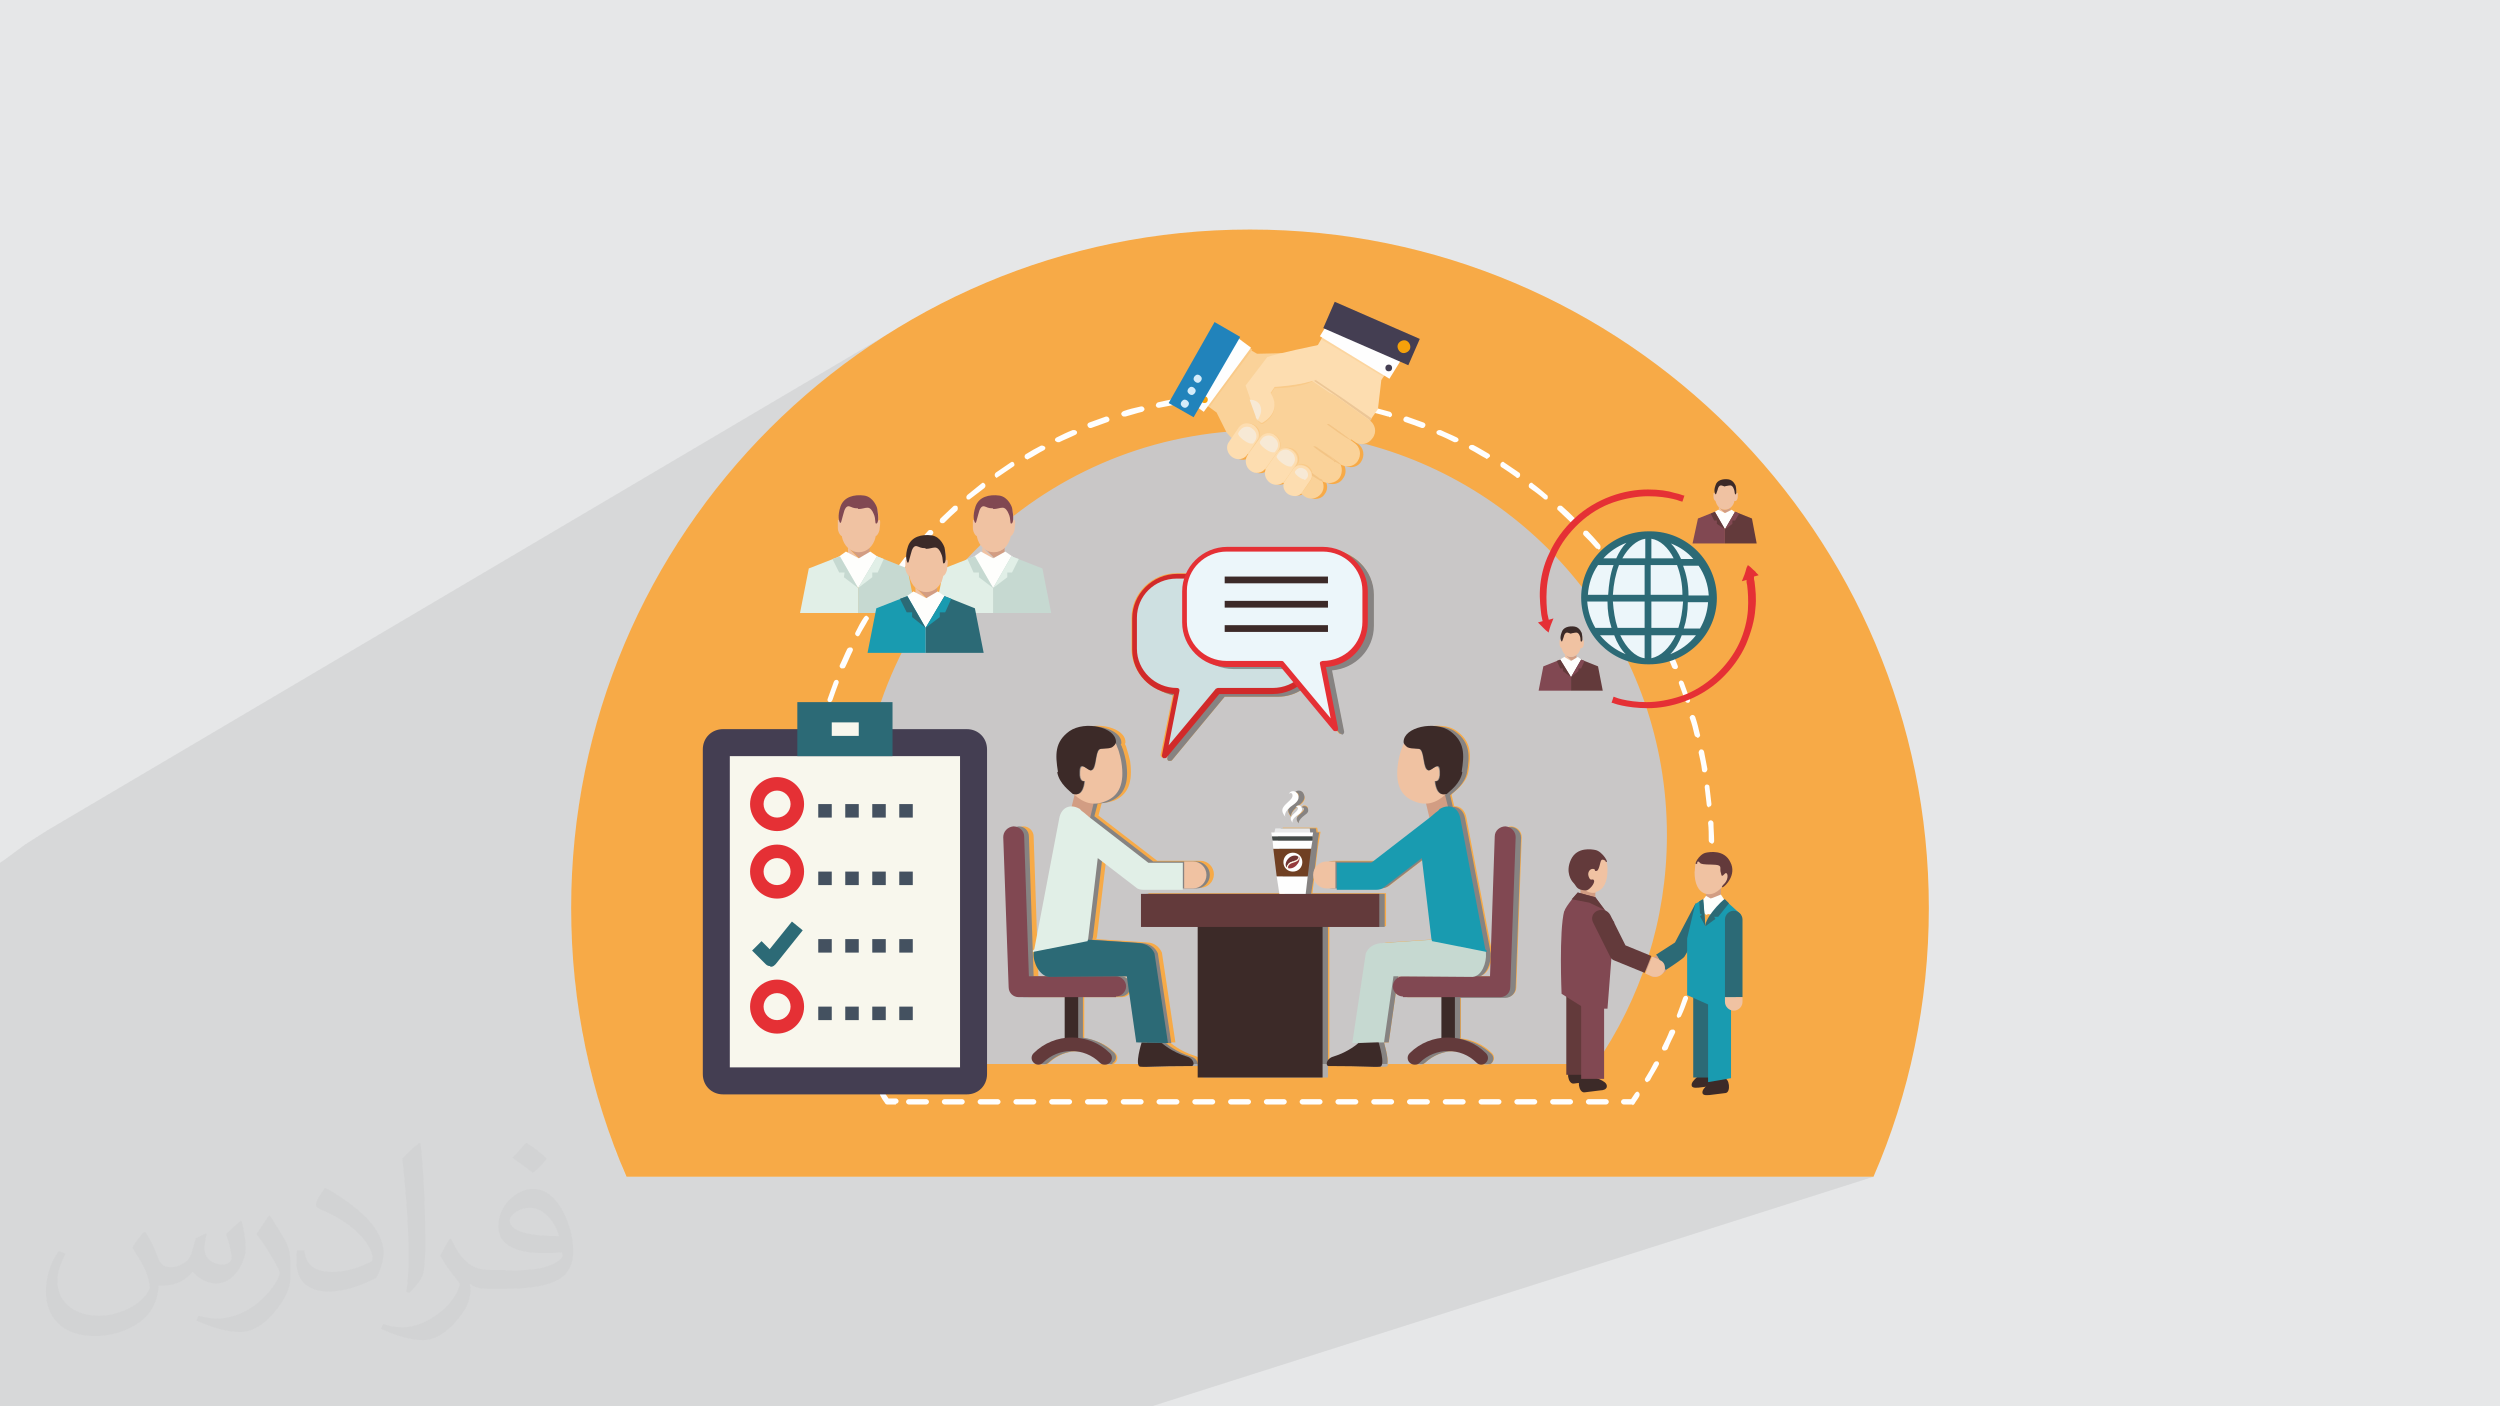
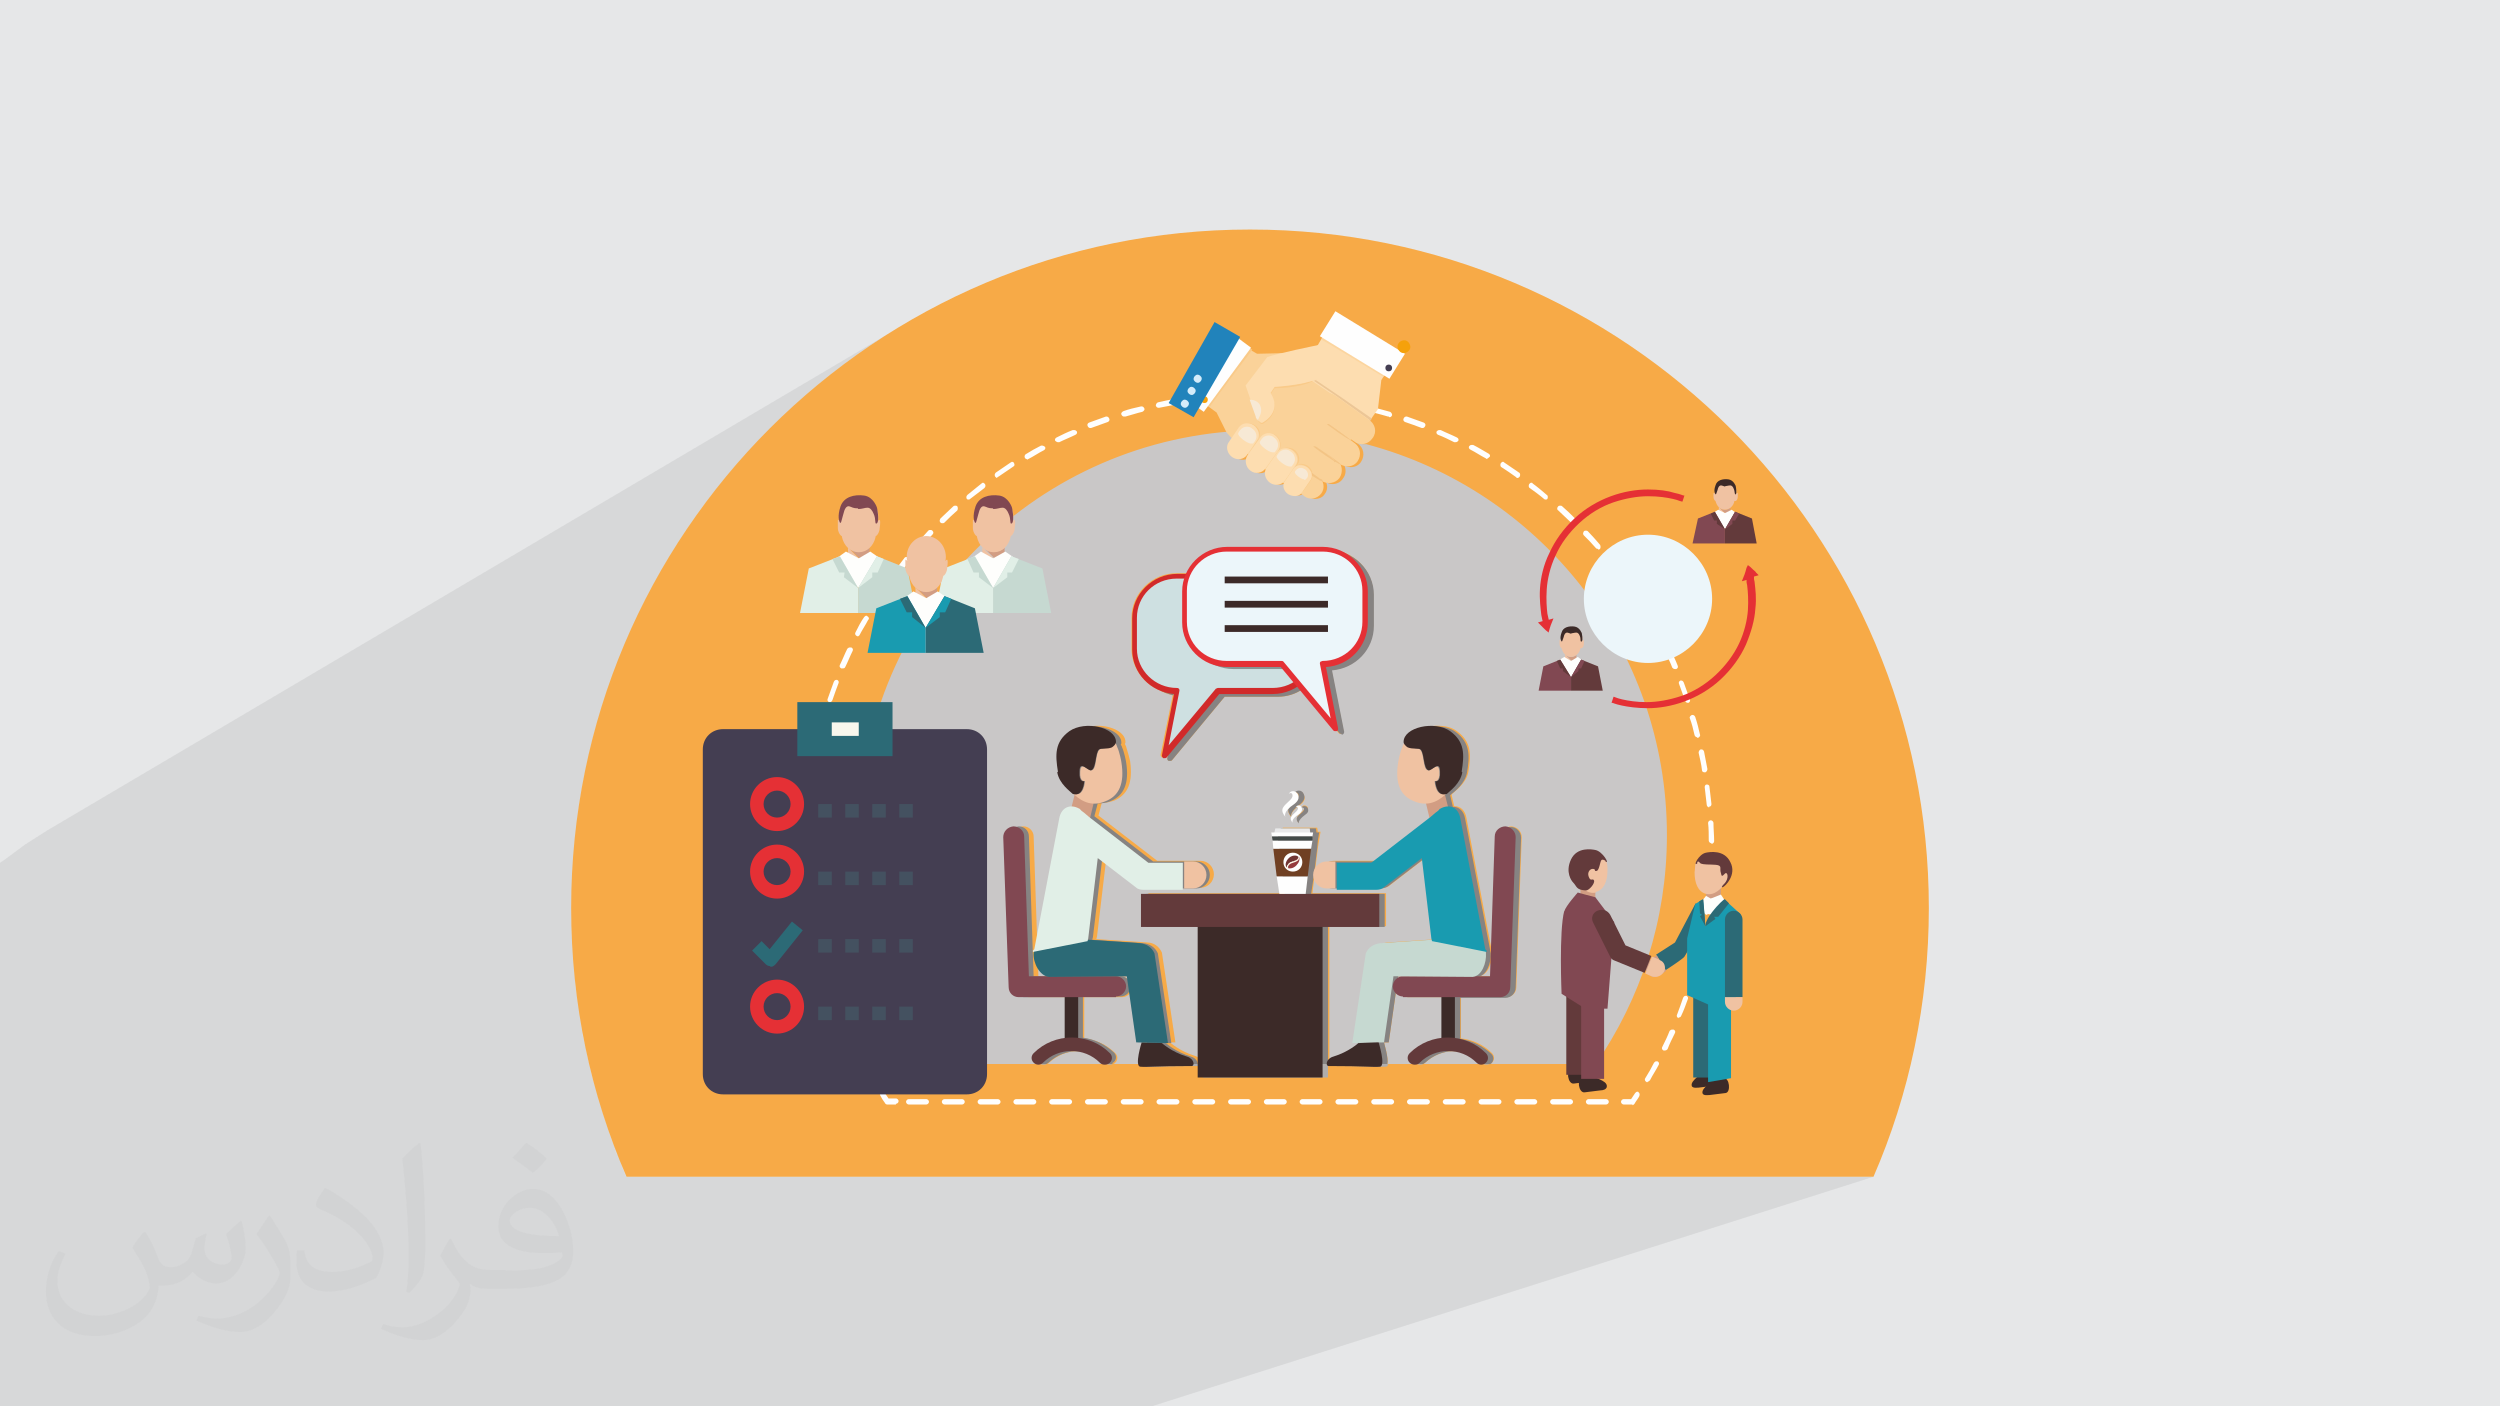
<svg xmlns="http://www.w3.org/2000/svg" xml:space="preserve" width="3.703in" height="2.083in" version="1.1" style="shape-rendering:geometricPrecision; text-rendering:geometricPrecision; image-rendering:optimizeQuality; fill-rule:evenodd; clip-rule:evenodd" viewBox="0 0 3703 2083">
  <defs>
    <style type="text/css">
   
    .fil3 {fill:#F7AA47}
    .fil0 {fill:#E6E7E8}
    .fil5 {fill:#FEFEFE;fill-rule:nonzero}
    .fil8 {fill:#FEFEFC;fill-rule:nonzero}
    .fil19 {fill:#FEF6EB;fill-rule:nonzero}
    .fil14 {fill:#FDDDB0;fill-rule:nonzero}
    .fil15 {fill:#FCD59F;fill-rule:nonzero}
    .fil29 {fill:#F5A10B;fill-rule:nonzero}
    .fil37 {fill:#E53035;fill-rule:nonzero}
    .fil16 {fill:#FAD299;fill-rule:nonzero}
    .fil20 {fill:#F9CA89;fill-rule:nonzero}
    .fil50 {fill:#FBF7E6;fill-rule:nonzero}
    .fil51 {fill:#F8F7ED;fill-rule:nonzero}
    .fil23 {fill:#F8F2E8;fill-rule:nonzero}
    .fil28 {fill:#F7E9D5;fill-rule:nonzero}
    .fil26 {fill:#F5E3CB;fill-rule:nonzero}
    .fil27 {fill:#F5DFC2;fill-rule:nonzero}
    .fil22 {fill:#F3C485;fill-rule:nonzero}
    .fil31 {fill:#F2BA76;fill-rule:nonzero}
    .fil11 {fill:#F0C2A2;fill-rule:nonzero}
    .fil17 {fill:#EDD9C4;fill-rule:nonzero}
    .fil18 {fill:#ECC696;fill-rule:nonzero}
    .fil25 {fill:#ECBE84;fill-rule:nonzero}
    .fil36 {fill:#ECF6FA;fill-rule:nonzero}
    .fil45 {fill:#E9E9EA;fill-rule:nonzero}
    .fil40 {fill:#D12A2A;fill-rule:nonzero}
    .fil35 {fill:#E1EFE7;fill-rule:nonzero}
    .fil33 {fill:#D4ECFA;fill-rule:nonzero}
    .fil7 {fill:#D29D83;fill-rule:nonzero}
    .fil39 {fill:#CEE0E1;fill-rule:nonzero}
    .fil4 {fill:#C9C7C7;fill-rule:nonzero}
    .fil30 {fill:#C8BEB2;fill-rule:nonzero}
    .fil34 {fill:#C6D9D1;fill-rule:nonzero}
    .fil43 {fill:#8F2925;fill-rule:nonzero}
    .fil21 {fill:#C1B9B0;fill-rule:nonzero}
    .fil49 {fill:#953B3E;fill-rule:nonzero}
    .fil44 {fill:#B0ADAC;fill-rule:nonzero}
    .fil48 {fill:#713533;fill-rule:nonzero}
    .fil46 {fill:#704023;fill-rule:nonzero}
    .fil13 {fill:#814852;fill-rule:nonzero}
    .fil12 {fill:#633A3B;fill-rule:nonzero}
    .fil38 {fill:#868382;fill-rule:nonzero}
    .fil42 {fill:#879594;fill-rule:nonzero}
    .fil6 {fill:#3C2A28;fill-rule:nonzero}
    .fil41 {fill:#5B5857;fill-rule:nonzero}
    .fil47 {fill:#434A48;fill-rule:nonzero}
    .fil10 {fill:#199BB0;fill-rule:nonzero}
    .fil52 {fill:#445160;fill-rule:nonzero}
    .fil24 {fill:#443E52;fill-rule:nonzero}
    .fil32 {fill:#2183BB;fill-rule:nonzero}
    .fil9 {fill:#2C6A76;fill-rule:nonzero}
    .fil2 {fill:#373435;fill-opacity:0.031}
    .fil1 {fill:#1F1B20;fill-opacity:0.078}
   
  </style>
  </defs>
  <g id="Layer_x0020_1">
    <polygon class="fil0" points="0,0 3704,0 3704,2083 0,2083 " />
    <polygon class="fil1" points="1706,2083 114,2083 0,2083 0,1278 6,1274 37,1251 70,1230 1330,486 1290,512 1250,540 1212,570 1176,601 1141,635 1108,670 1076,706 1046,744 1018,783 992,824 968,866 946,910 926,954 908,1000 892,1046 878,1094 867,1143 858,1192 852,1243 848,1294 847,1345 847,1359 847,1372 847,1385 848,1398 849,1411 850,1424 851,1437 852,1450 853,1463 855,1476 857,1488 859,1501 861,1514 863,1526 865,1539 868,1551 870,1564 873,1576 876,1589 879,1601 883,1613 886,1625 890,1637 893,1649 897,1661 901,1673 905,1685 910,1697 914,1708 919,1720 923,1732 928,1743 2775,1743 " />
    <path class="fil0" d="M1330 486l-41 26c13,-9 27,-18 41,-26zm-41 26l-39 28c13,-10 26,-19 39,-28zm-39 28l-38 30c12,-10 25,-20 38,-30zm-38 30l-36 32c12,-11 24,-21 36,-32zm-36 32l-35 33c11,-11 23,-22 35,-33zm-35 33l-33 35c11,-12 22,-24 33,-35zm-33 35l-32 36c10,-12 21,-25 32,-36zm-32 36l-30 38c10,-13 20,-26 30,-38zm-30 38l-28 39c9,-13 18,-27 28,-39zm-28 39l-26 41c8,-14 17,-27 26,-41zm-26 41l-24 42c8,-14 16,-28 24,-42zm-24 42l-22 43c7,-15 14,-29 22,-43zm-22 43l-20 45c6,-15 13,-30 20,-45zm-20 45l-18 46c6,-15 12,-31 18,-46zm-18 46l-16 47c5,-16 10,-31 16,-47zm-16 47l-14 48c4,-16 9,-32 14,-48zm-14 48l-11 49c3,-16 7,-33 11,-49zm-11 49l-9 50c3,-17 5,-33 9,-50zm-9 50l-6 50c2,-17 4,-34 6,-50zm-6 50l-4 51c1,-17 2,-34 4,-51zm-4 51l-1 52c0,-17 0,-35 1,-52zm-1 52l0 13c0,-4 0,-9 0,-13zm0 13l0 13c0,-4 0,-9 0,-13zm0 13l0 13c0,-4 0,-9 0,-13zm0 13l1 13c0,-4 0,-9 -1,-13zm1 13l1 13c0,-4 -1,-9 -1,-13zm1 13l1 13c0,-4 -1,-9 -1,-13zm1 13l1 13c0,-4 -1,-9 -1,-13zm1 13l1 13c0,-4 -1,-9 -1,-13zm1 13l1 13c-1,-4 -1,-9 -1,-13zm1 13l2 13c-1,-4 -1,-9 -2,-13zm2 13l2 13c-1,-4 -1,-9 -2,-13zm2 13l2 13c-1,-4 -1,-8 -2,-13zm2 13l2 13c-1,-4 -1,-8 -2,-13zm2 13l2 13c-1,-4 -2,-8 -2,-13zm2 13l2 13c-1,-4 -2,-8 -2,-13zm2 13l3 13c-1,-4 -2,-8 -3,-13zm3 13l3 12c-1,-4 -2,-8 -3,-12zm3 12l3 12c-1,-4 -2,-8 -3,-12zm3 12l3 12c-1,-4 -2,-8 -3,-12zm3 12l3 12c-1,-4 -2,-8 -3,-12zm3 12l3 12c-1,-4 -2,-8 -3,-12zm3 12l3 12c-1,-4 -2,-8 -3,-12zm3 12l4 12c-1,-4 -2,-8 -4,-12zm4 12l4 12c-1,-4 -3,-8 -4,-12zm4 12l4 12c-1,-4 -3,-8 -4,-12zm4 12l4 12c-1,-4 -3,-8 -4,-12zm4 12l4 12c-1,-4 -3,-8 -4,-12zm4 12l4 12c-1,-4 -3,-8 -4,-12zm4 12l4 12c-2,-4 -3,-8 -4,-12zm4 12l5 12c-2,-4 -3,-8 -5,-12zm5 12l5 12c-2,-4 -3,-8 -5,-12zm5 12l5 11c-2,-4 -3,-8 -5,-11z" />
    <path class="fil2" d="M216 1826c7,11 12,21 16,32 3,7 5,19 21,19 5,0 11,-1 17,-5 7,-3 12,-9 14,-17l6 -21 15 -7 1 1c-2,8 -3,16 -3,21 0,18 15,24 27,24 7,0 13,-4 13,-10 0,-8 -4,-23 -8,-35 7,-7 14,-14 22,-20l1 1c4,15 6,30 6,40 0,10 -4,20 -8,27 -7,14 -20,25 -36,25 -12,0 -25,-6 -34,-17l-1 0c-9,11 -22,20 -43,20l-7 0c-1,14 -4,24 -9,33 -13,25 -50,42 -85,42 -49,0 -73,-28 -73,-66 0,-23 8,-45 19,-60l10 4c-7,14 -12,27 -12,40 0,35 29,52 62,52 31,0 68,-19 75,-42 -3,-25 -12,-36 -26,-59 4,-7 10,-15 17,-23l1 0 0 0 0 0zm564 -133c10,6 20,14 30,23 -6,8 -12,15 -21,21 -10,-8 -20,-15 -30,-22 7,-8 14,-15 20,-22l0 0 0 0zm5 96c-17,0 -30,11 -30,19 0,17 33,23 73,23 -5,-20 -22,-42 -43,-42zm-37 93c22,0 41,-1 55,-4 16,-4 30,-12 30,-18 0,-2 0,-3 -1,-5 -9,1 -19,1 -29,1 -29,0 -52,-7 -61,-23 -2,-5 -4,-10 -4,-16 0,-16 7,-32 19,-42 10,-9 21,-14 33,-14 20,0 37,16 48,42 6,14 11,30 11,51 0,14 -4,25 -12,34 -16,15 -45,21 -90,21l-20 0 0 0 -5 0c-11,0 -19,-2 -25,-7l-1 0c0,3 1,5 1,7 0,10 -3,23 -10,33 -20,30 -42,43 -60,43 -19,0 -42,-7 -63,-17l4 -7c7,3 16,5 29,5 34,0 78,-33 84,-64 -1,-3 -4,-6 -7,-10 -10,-12 -16,-22 -22,-32 5,-10 10,-18 14,-25l2 0c14,29 28,46 57,46l5 0 0 0 21 0 0 0 0 0zm-146 31c2,-14 3,-29 3,-43l0 -21c0,-39 -5,-96 -9,-133 7,-8 17,-17 25,-23l2 1c5,47 7,101 7,151 0,13 -1,26 -2,35 -1,12 -8,21 -22,35l-3 -1 0 0 0 0zm-151 -62c1,18 10,33 41,33 20,0 36,-5 55,-14 3,-1 5,-3 5,-5 0,-12 -9,-27 -24,-41 -14,-13 -34,-25 -52,-32 -6,-3 -8,-5 -8,-8 0,-5 7,-16 13,-24l2 0c20,11 43,27 60,44 15,16 25,33 25,51 0,13 -4,26 -11,38 -22,11 -46,20 -70,20 -29,0 -48,-14 -48,-45 0,-3 0,-9 1,-16l10 0 0 0 0 0zm-52 -52l18 29c7,11 13,22 13,41l0 24c0,19 -12,39 -32,60 -15,14 -29,20 -42,20 -19,0 -40,-6 -65,-17l3 -7c8,2 17,4 28,4 36,0 72,-26 89,-58 2,-4 3,-7 3,-9 0,-4 -2,-8 -4,-11 -9,-17 -19,-33 -30,-47 6,-9 12,-18 18,-27l1 0z" />
    <path class="fil3" d="M1852 340c555,0 1005,450 1005,1005 0,141 -29,276 -82,398l-1847 0c-53,-122 -82,-256 -82,-398 0,-555 450,-1005 1005,-1005z" />
    <g id="_2571487930576">
      <path class="fil4" d="M2359 1576l-152 0c1,0 2,-1 3,-2 4,-4 4,-10 0,-14 -13,-13 -29,-20 -46,-22l0 -61 67 0c8,0 15,-6 15,-15l8 -222c0,-8 -6,-15 -15,-16 0,0 0,0 0,0 -8,0 -15,6 -15,15l-7 207 -27 0c14,-1 21,-21 20,-35 0,-2 -1,-3 -1,-4 0,-1 0,-1 0,-2l-37 -194c-2,-11 -9,-17 -18,-17 0,0 0,0 0,0l-4 -17c1,-1 1,-1 2,-2 4,-4 20,-15 23,-32 4,-25 5,-44 -17,-60 -8,-6 -18,-8 -29,-8 -20,0 -41,10 -41,24 0,1 0,2 1,3 -1,1 -2,3 -2,4 -3,6 -6,21 -6,22 -5,31 3,50 24,58l0 0c5,2 11,3 16,3 1,0 1,0 1,0l5 19 -87 67 -64 0c-11,0 -20,9 -20,20 0,11 9,20 20,20l71 0c5,0 9,-1 12,-4l56 -43 14 118c0,2 1,3 1,5l-75 5c-10,1 -18,6 -22,15l-20 133 26 0 -17 0c0,0 -14,13 -37,20 -7,2 -10,7 -10,11l-6 0 0 -203 84 0 0 -49 -109 0 3 -26 5 -41 2 -12 1 -6 1 -6 -4 0 -1 -6 -51 0 -1 6 -5 0 1 6 1 6 2 12 5 41 3 26 -205 0 0 49 84 0 0 203 -5 0c0,-3 -3,-9 -10,-11 -23,-7 -37,-20 -37,-20l-15 0 23 0 -20 -133c-4,-9 -12,-15 -22,-15l-75 -5c0,-2 1,-3 1,-5l14 -118 56 43c4,3 8,4 12,4l71 0c11,0 20,-9 20,-20 0,-11 -9,-20 -20,-20l-64 0 -87 -67 5 -19c1,0 1,0 2,0 5,0 10,-1 16,-3l0 0c21,-9 28,-27 24,-58 0,-1 -4,-16 -6,-22 -1,-2 -1,-3 -2,-4 1,-1 1,-2 1,-3 0,-14 -20,-24 -41,-24 -10,0 -21,2 -29,8 -22,16 -21,36 -17,60 3,17 19,29 23,32 1,1 1,1 2,2l-4 17c0,0 0,0 0,0 -9,0 -16,6 -18,17l-37 194c0,1 0,1 0,2 0,1 -1,3 -1,4 -1,14 9,34 23,35l-30 0 -7 -207c0,-8 -7,-15 -15,-15 0,0 0,0 0,0 -8,0 -15,7 -15,16l8 222c0,8 7,15 15,15l67 0 0 61c-17,2 -33,10 -46,22 -4,4 -4,10 0,14 1,1 2,1 3,2l-170 0c-67,-97 -106,-214 -106,-340 0,-315 242,-573 551,-597l0 1c1,1 4,4 8,8l-5 8c-5,7 -2,16 5,22 3,2 7,3 10,3 5,0 9,-2 12,-6l2 -3c0,0 0,0 0,0l-2 3c-5,8 -4,18 4,23 3,2 6,3 9,3 5,0 10,-2 14,-7 0,0 0,0 0,0 -4,7 -2,16 5,21 3,2 7,3 10,3 4,0 8,-1 11,-4 0,0 0,0 0,0 0,0 0,0 0,0 -3,6 0,13 6,17 3,2 7,3 10,3 4,0 7,-1 9,-4l0 0 1 1 0 0 5 4c3,2 7,4 11,4 5,0 11,-2 14,-7 4,-5 5,-12 2,-18 0,0 0,0 0,0 3,2 6,3 10,3 6,0 12,-3 15,-8 5,-6 5,-14 2,-20 0,0 0,0 0,0 3,2 7,3 10,3 6,0 12,-3 15,-8 6,-9 4,-21 -5,-27l-4 -3c0,0 0,0 0,0l2 1c3,2 7,3 11,3 1,0 3,0 4,0 256,68 445,301 445,579 0,126 -39,243 -106,340zm-430 -381c1,0 1,0 2,1 1,1 1,3 -2,6 -6,6 -12,9 -5,17 0,0 -4,-5 9,-13 5,-4 5,-7 4,-10 -1,-2 -3,-3 -5,-3 -2,0 -3,1 -5,3 0,0 1,-1 2,-1zm-9 -20c1,0 2,0 3,2 1,2 1,5 -3,9 -9,9 -17,13 -7,25 0,0 -5,-7 13,-19 8,-6 7,-11 5,-15 -1,-3 -4,-5 -7,-5 -3,0 -5,1 -7,4 0,0 1,-1 3,-1zm-190 -57l-1 5c0,2 1,3 2,4 1,0 1,0 2,0 1,0 2,0 3,-1l78 -94 79 0c13,0 26,-4 36,-11l54 65c1,1 2,1 3,1 1,0 1,0 2,0 2,-1 2,-2 2,-4l-18 -91c35,-2 62,-31 62,-66l0 -46c0,-36 -30,-66 -67,-66l-141 0c-26,0 -48,14 -59,35l-24 0c-37,0 -67,30 -67,66l0 46c0,27 17,51 41,61 6,4 13,6 20,8l-18 88c0,2 1,3 2,4 1,0 1,0 2,0 1,0 2,0 3,-1l3 -3zm467 458l-89 0c1,0 2,-1 3,-2 12,-11 27,-17 42,-17 15,0 30,6 42,17 1,1 2,1 3,2zm-98 0l-44 0c2,-9 -5,-31 -5,-32l7 0 14 -98 117 1 -103 0c-8,0 -15,7 -15,15 0,8 7,15 15,15l56 0 0 61c-17,2 -33,10 -46,22 -4,4 -4,10 0,14 1,1 2,1 3,2zm-405 0l-45 0c1,0 2,-1 3,-2 4,-4 4,-10 0,-14 -13,-13 -29,-20 -46,-22l0 -61 56 0c8,0 15,-7 15,-15 0,-8 -7,-15 -15,-15l-99 0 115 -1 14 98 8 0c0,1 -7,23 -5,32zm-54 0l-89 0c1,0 2,-1 3,-2 12,-11 27,-17 42,-17 15,0 30,6 42,17 1,1 2,1 3,2z" />
      <path class="fil5" d="M1327 1636l-13 0c-1,0 -3,-1 -3,-2 -3,-4 -5,-7 -7,-11 -1,-2 -1,-4 1,-6 1,0 1,-1 2,-1 1,0 3,1 3,2 2,3 4,6 6,9l11 0c2,0 4,2 4,4 0,2 -2,4 -4,4z" />
      <path class="fil5" d="M2379 1636l-26 0c-2,0 -4,-2 -4,-4 0,-2 2,-4 4,-4l26 0c2,0 4,2 4,4 0,2 -2,4 -4,4zm-53 0l-26 0c-2,0 -4,-2 -4,-4 0,-2 2,-4 4,-4l26 0c2,0 4,2 4,4 0,2 -2,4 -4,4zm-53 0l-26 0c-2,0 -4,-2 -4,-4 0,-2 2,-4 4,-4l26 0c2,0 4,2 4,4 0,2 -2,4 -4,4zm-53 0l-26 0c-2,0 -4,-2 -4,-4 0,-2 2,-4 4,-4l26 0c2,0 4,2 4,4 0,2 -2,4 -4,4zm-53 0l-26 0c-2,0 -4,-2 -4,-4 0,-2 2,-4 4,-4l26 0c2,0 4,2 4,4 0,2 -2,4 -4,4zm-53 0l-26 0c-2,0 -4,-2 -4,-4 0,-2 2,-4 4,-4l26 0c2,0 4,2 4,4 0,2 -2,4 -4,4zm-53 0l-26 0c-2,0 -4,-2 -4,-4 0,-2 2,-4 4,-4l26 0c2,0 4,2 4,4 0,2 -2,4 -4,4zm-53 0l-26 0c-2,0 -4,-2 -4,-4 0,-2 2,-4 4,-4l26 0c2,0 4,2 4,4 0,2 -2,4 -4,4zm-53 0l-26 0c-2,0 -4,-2 -4,-4 0,-2 2,-4 4,-4l26 0c2,0 4,2 4,4 0,2 -2,4 -4,4zm-53 0l-26 0c-2,0 -4,-2 -4,-4 0,-2 2,-4 4,-4l26 0c2,0 4,2 4,4 0,2 -2,4 -4,4zm-53 0l-26 0c-2,0 -4,-2 -4,-4 0,-2 2,-4 4,-4l26 0c2,0 4,2 4,4 0,2 -2,4 -4,4zm-53 0l-26 0c-2,0 -4,-2 -4,-4 0,-2 2,-4 4,-4l26 0c2,0 4,2 4,4 0,2 -2,4 -4,4zm-53 0l-26 0c-2,0 -4,-2 -4,-4 0,-2 2,-4 4,-4l26 0c2,0 4,2 4,4 0,2 -2,4 -4,4zm-53 0l-26 0c-2,0 -4,-2 -4,-4 0,-2 2,-4 4,-4l26 0c2,0 4,2 4,4 0,2 -2,4 -4,4zm-53 0l-26 0c-2,0 -4,-2 -4,-4 0,-2 2,-4 4,-4l26 0c2,0 4,2 4,4 0,2 -2,4 -4,4zm-53 0l-26 0c-2,0 -4,-2 -4,-4 0,-2 2,-4 4,-4l26 0c2,0 4,2 4,4 0,2 -2,4 -4,4zm-53 0l-26 0c-2,0 -4,-2 -4,-4 0,-2 2,-4 4,-4l26 0c2,0 4,2 4,4 0,2 -2,4 -4,4zm-53 0l-26 0c-2,0 -4,-2 -4,-4 0,-2 2,-4 4,-4l26 0c2,0 4,2 4,4 0,2 -2,4 -4,4zm-53 0l-26 0c-2,0 -4,-2 -4,-4 0,-2 2,-4 4,-4l26 0c2,0 4,2 4,4 0,2 -2,4 -4,4zm-53 0l-26 0c-2,0 -4,-2 -4,-4 0,-2 2,-4 4,-4l26 0c2,0 4,2 4,4 0,2 -2,4 -4,4z" />
      <path class="fil5" d="M2418 1636l-13 0c-2,0 -4,-2 -4,-4 0,-2 2,-4 4,-4l11 0c2,-3 4,-6 6,-9 1,-1 2,-2 3,-2 1,0 2,0 2,1 2,1 2,4 1,6 -2,4 -5,7 -7,11 -1,1 -2,2 -3,2z" />
      <path class="fil5" d="M2440 1603c-1,0 -1,0 -2,-1 -2,-1 -2,-4 -1,-5 5,-8 9,-15 13,-23 1,-1 2,-2 3,-2 1,0 1,0 2,0 2,1 3,3 2,5 -4,8 -9,15 -13,23 -1,1 -2,2 -3,2zm-1148 -1c-1,0 -3,-1 -3,-2 -5,-8 -9,-15 -13,-23 -1,-2 0,-4 2,-5 1,0 1,0 2,0 1,0 3,1 3,2 4,8 9,15 13,23 1,2 1,4 -1,5 -1,0 -1,1 -2,1zm1174 -46c-1,0 -1,0 -2,0 -2,-1 -3,-3 -2,-5 4,-8 8,-16 11,-24 1,-1 2,-2 4,-2 1,0 1,0 2,0 2,1 3,3 2,5 -4,8 -8,16 -11,24 -1,1 -2,2 -4,2zm-1200 -1c-1,0 -3,-1 -4,-2 -4,-8 -8,-16 -11,-24 -1,-2 0,-4 2,-5 1,0 1,0 2,0 2,0 3,1 4,2 4,8 7,16 11,24 1,2 0,4 -2,5 -1,0 -1,0 -2,0zm1221 -47c0,0 -1,0 -1,0 -2,-1 -3,-3 -2,-5 3,-8 6,-16 9,-25 1,-2 2,-3 4,-3 0,0 1,0 1,0 2,1 3,3 2,5 -3,8 -6,17 -10,25 -1,2 -2,2 -4,2zm-1243 -1c-2,0 -3,-1 -4,-2 -3,-8 -6,-17 -10,-25 -1,-2 0,-4 2,-5 0,0 1,0 1,0 2,0 3,1 4,3 3,8 6,16 9,25 1,2 0,4 -2,5 0,0 -1,0 -1,0zm1261 -49c0,0 -1,0 -1,0 -2,-1 -3,-3 -3,-5 3,-8 5,-17 7,-25 0,-2 2,-3 4,-3 0,0 1,0 1,0 2,1 3,3 3,5 -2,9 -5,17 -8,26 -1,2 -2,3 -4,3zm-1279 -1c-2,0 -3,-1 -4,-3 -3,-8 -5,-17 -7,-26 -1,-2 1,-4 3,-5 0,0 1,0 1,0 2,0 3,1 4,3 2,8 5,17 7,25 1,2 -1,4 -3,5 0,0 -1,0 -1,0zm1293 -50l-1 0c-2,0 -3,-3 -3,-5 2,-9 4,-17 5,-26 0,-2 2,-3 4,-3 0,0 0,0 1,0 2,0 4,2 3,5 -2,9 -3,17 -5,26 0,2 -2,3 -4,3zm-1307 -1c-2,0 -3,-1 -4,-3 -2,-9 -4,-17 -5,-26 0,-2 1,-4 3,-5 0,0 1,0 1,0 2,0 4,1 4,3 2,9 3,17 5,26 0,2 -1,4 -3,5l-1 0zm1317 -51l-1 0c-2,0 -4,-2 -3,-5 1,-9 2,-17 3,-26 0,-2 2,-4 4,-4 0,0 0,0 0,0 2,0 4,2 4,4 -1,9 -2,18 -3,26 0,2 -2,3 -4,3zm-1327 -1c-2,0 -4,-1 -4,-3 -1,-9 -2,-18 -3,-26 0,-2 1,-4 4,-4 0,0 0,0 0,0 2,0 4,1 4,4 1,9 2,17 3,26 0,2 -1,4 -3,5l-1 0zm1332 -52l0 0c-2,0 -4,-2 -4,-4 1,-9 1,-17 1,-26 0,-2 2,-4 4,-4l0 0c2,0 4,2 4,4 0,9 -1,18 -1,27 0,2 -2,4 -4,4zm-1338 -1c-2,0 -4,-2 -4,-4 -1,-9 -1,-18 -1,-27 0,-2 2,-4 4,-4 2,0 4,2 4,4 0,9 1,18 1,26 0,2 -2,4 -4,4l0 0zm1339 -52l0 0c-2,0 -4,-2 -4,-4 0,-9 0,-18 -1,-26 0,-2 2,-4 4,-4 0,0 0,0 0,0 2,0 4,2 4,4 0,9 1,18 1,27 0,2 -2,4 -4,4zm-1341 -1l0 0c-2,0 -4,-2 -4,-4 0,-9 0,-18 1,-27 0,-2 1,-4 4,-4 0,0 0,0 0,0 2,0 4,2 4,4 0,9 -1,18 -1,26 0,2 -2,4 -4,4zm1338 -52c-2,0 -4,-2 -4,-4 -1,-9 -2,-18 -3,-26 0,-2 1,-4 3,-4 0,0 0,0 0,0 2,0 4,1 4,3 1,9 2,18 3,26 0,2 -1,4 -4,4l0 0zm-1336 -1l0 0c-2,0 -4,-2 -4,-4 1,-9 2,-18 3,-26 0,-2 2,-3 4,-3 0,0 0,0 1,0 2,0 4,2 3,4 -1,9 -2,17 -3,26 0,2 -2,4 -4,4zm1329 -51c-2,0 -4,-1 -4,-3 -1,-9 -3,-17 -5,-26 0,-2 1,-4 3,-5 0,0 1,0 1,0 2,0 3,1 4,3 2,9 3,17 5,26 0,2 -1,4 -3,5l-1 0zm-1322 -1l-1 0c-2,0 -4,-2 -3,-5 1,-9 3,-18 5,-26 0,-2 2,-3 4,-3 0,0 1,0 1,0 2,0 4,3 3,5 -2,9 -3,17 -5,26 0,2 -2,3 -4,3zm1311 -51c-2,0 -3,-1 -4,-3 -2,-9 -4,-17 -7,-25 -1,-2 1,-4 3,-5 0,0 1,0 1,0 2,0 3,1 4,3 3,9 5,17 7,26 1,2 -1,4 -3,5l-1 0zm-1300 -1l-1 0c-2,-1 -3,-3 -3,-5 2,-9 5,-17 7,-26 1,-2 2,-3 4,-3 0,0 1,0 1,0 2,1 3,3 3,5 -2,8 -5,17 -7,25 0,2 -2,3 -4,3zm1286 -50c-2,0 -3,-1 -4,-3 -3,-8 -6,-17 -9,-25 -1,-2 0,-4 2,-5 0,0 1,0 1,0 2,0 3,1 4,3 3,8 6,17 9,25 1,2 0,4 -2,5 0,0 -1,0 -1,0zm-1271 -1c0,0 -1,0 -1,0 -2,-1 -3,-3 -2,-5 3,-8 6,-17 9,-25 1,-2 2,-3 4,-3 0,0 1,0 1,0 2,1 3,3 2,5 -3,8 -6,16 -9,25 -1,2 -2,3 -4,3zm1252 -49c-2,0 -3,-1 -4,-2 -3,-8 -7,-16 -11,-24 -1,-2 0,-4 2,-5 1,0 1,0 2,0 1,0 3,1 4,2 4,8 8,16 11,24 1,2 0,4 -2,5 -1,0 -1,0 -2,0zm-1233 -1c-1,0 -1,0 -2,0 -2,-1 -3,-3 -2,-5 4,-8 7,-16 11,-24 1,-1 2,-2 4,-2 1,0 1,0 2,0 2,1 3,3 2,5 -4,8 -7,16 -11,24 -1,2 -2,2 -4,2zm1210 -47c-1,0 -3,-1 -4,-2 -4,-8 -8,-15 -13,-23 -1,-2 0,-4 1,-5 1,0 1,-1 2,-1 1,0 3,1 3,2 4,8 9,15 13,23 1,2 0,4 -2,5 -1,0 -1,0 -2,0zm-1187 -1c-1,0 -1,0 -2,0 -2,-1 -3,-3 -2,-5 4,-8 8,-16 13,-23 1,-1 2,-2 3,-2 1,0 1,0 2,1 2,1 3,4 1,5 -4,8 -9,15 -13,23 -1,1 -2,2 -4,2zm1160 -45c-1,0 -3,-1 -3,-2 -5,-7 -10,-15 -15,-22 -1,-2 -1,-4 1,-6 1,0 1,-1 2,-1 1,0 3,1 3,2 5,7 10,15 15,22 1,2 1,4 -1,5 -1,0 -1,1 -2,1zm-1134 0c-1,0 -1,0 -2,-1 -2,-1 -2,-4 -1,-5 5,-7 10,-15 15,-22 1,-1 2,-2 3,-2 1,0 2,0 2,1 2,1 2,4 1,6 -5,7 -10,15 -15,22 -1,1 -2,2 -3,2zm1104 -43c-1,0 -2,-1 -3,-2 -5,-7 -11,-14 -16,-21 -1,-2 -1,-4 1,-6 1,-1 2,-1 3,-1 1,0 2,1 3,1 6,7 11,14 16,21 1,2 1,4 -1,6 -1,1 -2,1 -2,1zm-1074 0c-1,0 -2,0 -2,-1 -2,-1 -2,-4 -1,-6 5,-7 11,-14 16,-21 1,-1 2,-1 3,-1 1,0 2,0 3,1 2,1 2,4 1,6 -6,7 -11,14 -16,21 -1,1 -2,2 -3,2zm1040 -41c-1,0 -2,0 -3,-1 -6,-7 -12,-13 -18,-19 -2,-2 -1,-4 0,-6 1,-1 2,-1 3,-1 1,0 2,0 3,1 6,6 12,13 18,20 1,2 1,4 0,6 -1,1 -2,1 -3,1zm-1007 0c-1,0 -2,0 -3,-1 -2,-1 -2,-4 0,-6 6,-7 12,-13 18,-20 1,-1 2,-1 3,-1 1,0 2,0 3,1 2,2 2,4 0,6 -6,6 -12,13 -18,19 -1,1 -2,1 -3,1zm970 -38c-1,0 -2,0 -3,-1 -6,-6 -13,-12 -19,-18 -2,-1 -2,-4 0,-6 1,-1 2,-1 3,-1 1,0 2,0 3,1 7,6 13,12 19,18 2,2 2,4 0,6 -1,1 -2,1 -3,1zm-934 0c-1,0 -2,0 -3,-1 -2,-2 -1,-4 0,-6 6,-6 13,-12 19,-18 1,-1 2,-1 3,-1 1,0 2,0 3,1 1,2 1,4 0,6 -7,6 -13,12 -19,18 -1,1 -2,1 -3,1zm894 -35c-1,0 -2,0 -3,-1 -7,-6 -14,-11 -21,-16 -2,-1 -2,-4 -1,-6 1,-1 2,-2 3,-2 1,0 2,0 2,1 7,5 14,11 21,17 2,1 2,4 1,6 -1,1 -2,1 -3,1zm-855 0c-1,0 -2,0 -3,-1 -1,-2 -1,-4 1,-6 7,-6 14,-11 21,-17 1,-1 2,-1 2,-1 1,0 2,1 3,2 1,2 1,4 -1,6 -7,5 -14,11 -21,16 -1,1 -2,1 -3,1zm813 -32c-1,0 -2,0 -2,-1 -7,-5 -14,-10 -22,-15 -2,-1 -2,-4 -1,-6 1,-1 2,-2 3,-2 1,0 1,0 2,1 7,5 15,10 22,15 2,1 2,4 1,6 -1,1 -2,2 -3,2zm-771 0c-1,0 -2,-1 -3,-2 -1,-2 -1,-4 1,-6 7,-5 15,-10 22,-15 1,0 1,-1 2,-1 1,0 3,1 3,2 1,2 1,4 -1,5 -7,5 -15,10 -22,15 -1,0 -1,1 -2,1zm726 -28c-1,0 -1,0 -2,-1 -8,-4 -15,-9 -23,-13 -2,-1 -3,-3 -2,-5 1,-1 2,-2 4,-2 1,0 1,0 2,0 8,4 16,9 23,13 2,1 3,4 1,5 -1,1 -2,2 -3,2zm-682 0c-1,0 -3,-1 -3,-2 -1,-2 0,-4 1,-5 8,-5 15,-9 23,-13 1,0 1,0 2,0 1,0 3,1 4,2 1,2 0,4 -2,5 -8,4 -15,9 -23,13 -1,0 -1,1 -2,1zm635 -25c-1,0 -1,0 -2,0 -8,-4 -16,-8 -24,-11 -2,-1 -3,-3 -2,-5 1,-1 2,-2 4,-2 1,0 1,0 2,0 8,4 16,7 24,11 2,1 3,3 2,5 -1,1 -2,2 -4,2zm-589 0c-1,0 -3,-1 -4,-2 -1,-2 0,-4 2,-5 8,-4 16,-8 24,-11 1,0 1,0 2,0 2,0 3,1 4,2 1,2 0,4 -2,5 -8,4 -16,7 -24,11 -1,0 -1,0 -2,0zm540 -21c0,0 -1,0 -1,0 -8,-3 -16,-6 -25,-9 -2,-1 -3,-3 -2,-5 1,-2 2,-3 4,-3 0,0 1,0 1,0 8,3 17,6 25,9 2,1 3,3 2,5 -1,2 -2,3 -4,3zm-492 0c-2,0 -3,-1 -4,-3 -1,-2 0,-4 2,-5 8,-3 17,-6 25,-9 0,0 1,0 1,0 2,0 3,1 4,3 1,2 0,4 -2,5 -8,3 -17,6 -25,9 0,0 -1,0 -1,0zm442 -17c0,0 -1,0 -1,0 -7,-2 -14,-4 -22,-6l2 -2 1 -5c7,2 15,4 22,6 2,1 3,3 3,5 -1,2 -2,3 -4,3zm-392 0c-2,0 -3,-1 -4,-3 -1,-2 1,-4 3,-5 8,-3 17,-5 26,-7 0,0 1,0 1,0 2,0 3,1 4,3 1,2 -1,4 -3,5 -9,2 -17,5 -25,7 0,0 -1,0 -1,0zm51 -13c-2,0 -3,-1 -4,-3 0,-2 1,-4 3,-5 9,-2 17,-4 26,-5 0,0 0,0 1,0 2,0 4,1 4,3 0,2 -1,4 -3,5 -9,2 -17,3 -26,5l-1 0zm52 -9c-2,0 -4,-1 -4,-3 0,-1 0,-1 0,-2l7 5c-1,0 -2,0 -3,0l-1 0z" />
      <path class="fil6" d="M2553 1597c9,-1 11,21 3,22 -8,1 -16,2 -24,3 -3,0 -8,1 -10,-2 -2,-5 4,-10 7,-13 8,-7 15,-8 24,-9z" />
      <path class="fil6" d="M2537 1586c9,-1 11,21 3,22 -8,1 -16,2 -24,3 -3,0 -8,1 -10,-2 -2,-5 4,-10 7,-13 8,-7 15,-8 24,-9z" />
      <polygon class="fil7" points="2527,1342 2549,1342 2549,1312 2527,1312 " />
      <polygon class="fil8" points="2542,1332 2555,1334 2536,1355 2520,1352 2523,1332 2534,1331 " />
      <path class="fil9" d="M2508 1596l0 -162c0,-9 8,-16 17,-16 10,0 17,7 17,16l0 162 -35 0z" />
      <path class="fil10" d="M2530 1603l0 -149c0,-9 8,-16 17,-16 10,0 17,7 17,10l0 149 -35 6z" />
      <path class="fil9" d="M2520 1364c-7,-4 -5,-31 -9,-25l-30 57 -28 18 14 23c11,-7 27,-18 28,-20 0,0 31,-51 25,-55z" />
      <path class="fil10" d="M2499 1390l12 -51 11 -7c1,0 4,40 4,40l22 -34c0,0 6,-5 7,-5l23 21 -8 142 -26 -2 -45 -20 0 -84z" />
      <path class="fil9" d="M2581 1362c0,-7 -6,-13 -13,-13 -7,0 -13,6 -13,13l0 115 26 0 0 -115z" />
      <path class="fil11" d="M2555 1477l0 7c0,7 6,13 13,13 7,0 13,-6 13,-13l0 -7 -26 0z" />
      <path class="fil11" d="M2527 1324l0 0c-12,-3 -17,-16 -17,-32 0,0 1,-8 1,-11 3,-12 17,-18 31,-15l0 0c14,4 23,16 20,28 -1,3 -4,10 -4,10 -8,13 -19,23 -31,20z" />
      <path class="fil12" d="M2514 1277c0,0 1,-2 3,0 2,2 1,2 6,3 5,1 19,0 23,2 4,2 1,5 3,11 1,6 2,5 6,1 4,-4 7,8 -2,16 -2,2 -4,5 -1,4 3,-1 21,-18 11,-37 -9,-19 -31,-15 -36,-14 -11,2 -20,21 -13,16z" />
      <polygon class="fil7" points="2341,1338 2363,1338 2363,1309 2341,1309 " />
      <path class="fil11" d="M2364 1321l0 0c12,-3 17,-16 17,-32 0,0 0,-8 -1,-11 -3,-12 -17,-18 -31,-15l0 0c-14,4 -23,16 -20,28 1,3 4,10 4,11 8,13 19,23 31,20z" />
      <path class="fil12" d="M2378 1275c0,0 -4,-3 -6,-1 -2,2 -3,15 -7,16 -5,1 0,-3 -6,-3 -4,0 -8,5 -6,11 3,9 6,2 8,6 2,4 -7,15 -12,15 -15,-1 -13,-6 -19,-12 -2,-2 -12,-15 -3,-34 9,-19 31,-15 36,-14 11,2 22,22 15,17z" />
      <polygon class="fil8" points="2534,1331 2549,1325 2555,1334 2538,1342 " />
      <polygon class="fil8" points="2527,1327 2534,1331 2526,1339 2523,1332 " />
      <path class="fil9" d="M2554 1332c0,0 -8,6 -18,19 -11,14 -10,21 -10,21l15 -11 -2 -3 6 0 16 -20 -6 -6z" />
      <polygon class="fil9" points="2523,1332 2526,1372 2518,1357 2521,1355 2518,1353 2517,1335 " />
      <path class="fil7" d="M2444 1422c-7,4 -9,12 -5,18 3,4 7,7 12,7 2,0 5,-1 7,-2 0,0 4,-3 10,-7l-14 -23 -9 6z" />
      <path class="fil6" d="M2328 1583c-9,1 -6,23 3,22 8,-1 16,-2 24,-3 3,0 8,-1 9,-5 1,-6 -6,-9 -10,-11 -9,-5 -16,-4 -26,-3z" />
      <path class="fil6" d="M2344 1596c-9,1 -6,23 3,22 8,-1 16,-2 24,-3 3,0 8,-1 9,-5 1,-6 -6,-9 -10,-11 -9,-5 -16,-4 -26,-3z" />
      <path class="fil12" d="M2320 1592l0 -164c0,-9 8,-17 17,-17 10,0 17,7 17,17l0 164 -35 0z" />
      <path class="fil13" d="M2342 1598l0 -151c0,-9 8,-17 17,-17 10,0 17,7 17,17l0 151 -35 0z" />
      <path class="fil13" d="M2317 1350c2,-8 20,-28 20,-28 0,0 25,7 26,7l28 37 -10 128 -33 0 -35 -22c0,0 -4,-93 4,-123z" />
      <path class="fil12" d="M2408 1401l-23 -46c-4,-7 -12,-9 -19,-6 -7,3 -10,11 -6,18l25 50c1,3 4,5 7,6l44 18 10 -25 -39 -16z" />
      <path class="fil11" d="M2457 1421l-10 -4 -10 25 9 4c2,1 4,1 6,1 5,0 10,-3 13,-8 3,-7 0,-15 -7,-17z" />
-       <polygon class="fil12" points="2328,1332 2354,1337 2377,1348 2363,1329 2337,1322 " />
      <polygon class="fil14" points="1983,472 2070,525 2046,563 2041,606 2020,636 1917,560 1952,511 1962,494 " />
      <path class="fil15" d="M2049 558c-3,-1 -85,-52 -92,-55l6 -8 20 -23 87 53 -21 33z" />
      <path class="fil16" d="M1911 675c-8,-6 -10,-18 -4,-27 6,-8 18,-10 27,-4l46 37c8,6 10,18 4,27 -6,8 -18,10 -27,4l-46 -37z" />
      <path class="fil16" d="M1889 700c-8,-6 -10,-17 -4,-25 6,-8 17,-10 25,-4l43 35c8,6 10,17 4,25 -6,8 -17,10 -25,4l-43 -35z" />
      <path class="fil17" d="M2029 623c0,0 0,0 0,0l2 -3 0 0 -2 3z" />
      <path class="fil18" d="M2029 623c-1,-1 -1,-1 -2,-2l-50 -36c-1,-1 -2,-1 -3,-2l-28 -19c1,0 2,-1 3,-1l37 25 46 32 -2 3z" />
      <path class="fil16" d="M1820 500l42 24c0,0 41,-1 43,-1l22 30 56 38 40 31c0,0 -10,19 -30,37 -11,11 -24,38 -39,52 -11,10 -16,21 -31,16 -36,-13 -97,-76 -106,-86l-15 -30 -52 -38 70 -73z" />
      <path class="fil19" d="M1792 602l-15 -11 0 0 15 11c0,0 0,0 0,0zm-22 -16l-19 -14 19 14c0,0 0,0 0,0z" />
      <path class="fil19" d="M1777 591l-7 -5c0,0 0,0 0,0l7 5 0 0z" />
      <path class="fil20" d="M1792 602l-15 -11 -7 -5 -19 -14 70 -73 34 19c-7,9 -56,74 -62,83z" />
      <path class="fil16" d="M1936 650c-9,-6 -11,-18 -5,-27 6,-9 18,-10 27,-4l48 37c9,6 11,18 5,27 -6,9 -18,10 -27,4l-48 -37z" />
      <path class="fil16" d="M1955 618c-9,-6 -12,-18 -5,-27 6,-9 18,-12 28,-5l50 36c9,6 12,18 5,27 -6,9 -18,12 -27,5l-6 -4 -44 -32z" />
      <path class="fil21" d="M1986 688c0,0 0,0 0,0 0,0 0,0 0,0 0,0 0,0 0,0z" />
      <path class="fil22" d="M1986 688c-1,0 -3,-1 -10,-5 0,-1 1,-1 1,-2l8 6c0,0 1,1 2,1 0,0 0,0 0,0 0,0 0,0 0,0z" />
      <path class="fil22" d="M1976 683c-6,-4 -16,-10 -30,-21 -1,0 0,-1 0,-1 0,0 0,0 1,0 0,0 1,0 1,0 1,0 9,6 18,12l12 10c0,1 -1,1 -1,2z" />
      <path class="fil22" d="M1986 688c0,0 0,0 0,0 -1,0 -1,-1 -2,-1l-8 -6 -12 -10c10,7 22,16 22,17 0,0 0,0 0,0z" />
      <path class="fil23" d="M2001 652l0 0 0 0c0,0 0,0 0,0z" />
      <path class="fil22" d="M2001 652c-1,0 -8,-3 -35,-23 0,0 0,-1 0,-1 0,0 0,0 1,0 0,0 0,0 1,0 0,0 0,0 0,0l32 23 2 1 0 0c0,0 0,0 0,0z" />
      <path class="fil22" d="M2001 652l0 0 -2 -1 -32 -23c3,1 34,23 34,25 0,0 0,0 0,0z" />
      <path class="fil21" d="M1959 713c0,0 0,0 0,0 0,0 0,0 0,0 0,0 0,0 0,0z" />
      <path class="fil22" d="M1959 713c0,0 0,0 0,0 0,0 0,-1 0,-1 0,0 1,1 1,1 0,0 0,0 0,0z" />
      <path class="fil22" d="M1959 713c0,0 -2,0 -5,-2 0,0 1,-1 1,-1 0,0 0,0 1,-1 2,1 3,2 3,3 0,0 0,1 0,1 0,0 0,0 0,0 0,0 0,0 0,0z" />
      <path class="fil22" d="M1954 711c-2,-1 -5,-3 -10,-6 0,-1 0,-3 0,-4 4,3 9,6 12,9 0,0 0,0 -1,1 0,0 -1,1 -1,1z" />
      <polygon class="fil5" points="2058,561 1955,498 1978,461 2081,524 " />
-       <polygon class="fil24" points="2086,541 1960,486 1977,447 1977,447 2103,502 " />
      <path class="fil24" d="M1882 589c0,1 -1,2 -2,2l0 0c-1,0 -2,-1 -2,-2 0,-1 1,-2 2,-2l0 0c1,0 2,1 2,2z" />
      <path class="fil15" d="M1948 563l0 0c0,0 0,0 -1,0 2,-1 3,-1 4,-2 -1,1 -2,2 -4,2z" />
      <path class="fil25" d="M1945 564l-1 -1c1,0 2,-1 3,-1 0,0 1,0 1,0l0 0c-1,1 -2,1 -3,1z" />
      <path class="fil20" d="M1869 628c-2,0 -5,-3 -6,-6 0,0 0,1 1,1 0,0 0,0 0,0 1,2 3,3 4,3 0,0 1,0 1,0 4,-2 29,-17 12,-44l6 -9c0,0 33,-2 56,-9l1 1c-21,10 -54,10 -56,10 0,0 0,0 0,0l-6 9c17,27 -8,42 -12,44 0,0 -1,0 -1,0z" />
      <path class="fil14" d="M1952 561c-22,10 -64,12 -64,12l-6 9c17,27 -8,42 -12,44 -4,2 -9,-9 -9,-9l-16 -46 32 -42c12,-5 76,-18 76,-18l0 50z" />
      <path class="fil26" d="M1863 622c-1,-1 -1,-2 -2,-2 0,1 1,2 2,2 0,0 0,0 0,0z" />
      <path class="fil27" d="M1864 623c0,0 0,-1 -1,-1 0,0 0,0 0,0 0,0 0,1 1,1 0,0 0,0 0,0z" />
      <path class="fil26" d="M1860 617l0 0 0 0zm0 0l0 0 -9 -25 0 0 9 25 0 0z" />
      <path class="fil28" d="M1864 623c0,0 0,-1 -1,-1 -1,-1 -1,-2 -2,-2 -1,-1 -1,-3 -1,-3l0 0 0 0 0 0 -9 -25c9,0 15,5 16,10 2,5 1,10 -1,14 -1,2 -2,5 -3,7z" />
      <polygon class="fil5" points="1783,610 1853,515 1818,489 1748,585 " />
      <path class="fil24" d="M2062 545c0,-3 -2,-5 -5,-5 -3,0 -5,2 -5,5 0,3 2,5 5,5 3,0 5,-2 5,-5z" />
      <path class="fil29" d="M1789 592c0,-3 -2,-5 -5,-5 -3,0 -5,2 -5,5 0,3 2,5 5,5 3,0 5,-2 5,-5z" />
      <path class="fil29" d="M2089 514c0,-5 -4,-10 -9,-10 -5,0 -10,4 -10,9 0,5 4,10 9,10 5,0 10,-4 10,-9z" />
      <path class="fil30" d="M1850 671c0,0 0,0 0,0l0 0c0,0 0,0 0,0l0 0z" />
      <path class="fil20" d="M1850 671c0,0 0,0 0,0l13 -18c5,-7 2,-16 -5,-22 -3,-2 -7,-3 -10,-3 -2,0 -4,0 -6,1 2,-1 5,-2 7,-2 3,0 7,1 10,3 7,5 9,13 6,19l-15 22z" />
      <path class="fil20" d="M1875 694c0,0 0,0 0,0 0,0 0,0 0,0l18 -25c5,-8 4,-18 -4,-23 -3,-2 -6,-3 -9,-3 -2,0 -5,1 -7,1 3,-1 5,-2 8,-2 3,0 7,1 9,3 7,5 9,16 4,23l0 0c-1,1 -1,2 -2,2l-16 23c0,0 0,1 -1,1z" />
      <path class="fil30" d="M1902 714c0,0 0,0 0,0 0,0 0,0 0,0 0,0 0,0 0,0z" />
      <path class="fil20" d="M1902 714c0,0 0,0 0,0 0,0 0,0 0,0 1,-1 1,-1 2,-2l16 -23c5,-7 3,-17 -5,-22 -3,-2 -7,-3 -10,-3 -2,0 -4,0 -6,1 2,-1 5,-2 8,-2 3,0 7,1 10,3 7,5 10,15 5,22l-2 3c-1,1 -1,1 -2,2l-13 19c0,1 -1,1 -1,2z" />
-       <polygon class="fil30" points="1927,731 1927,731 1927,731 " />
      <path class="fil20" d="M1927 731l-1 -1 0 0c0,0 0,0 0,0 0,0 1,-1 1,-1l2 -2c0,0 1,0 1,0l-3 4z" />
      <path class="fil20" d="M1930 727c0,0 -1,0 -1,0l12 -16c1,-2 2,-5 2,-7 0,0 1,1 1,1 0,2 -1,4 -2,6l-12 17zm13 -27c-1,0 -1,-1 -2,-1 -1,-3 -3,-6 -6,-8 -3,-2 -7,-3 -10,-3 -2,0 -4,0 -5,1 2,-1 4,-2 7,-2 3,0 7,1 10,3 4,3 6,6 7,10z" />
      <path class="fil31" d="M1944 705c0,0 -1,-1 -1,-1 0,-1 0,-3 -1,-4 1,0 1,1 2,1 0,1 0,3 0,4z" />
      <path class="fil14" d="M1847 674c-5,7 -15,8 -22,3 -7,-5 -10,-15 -5,-22l15 -22c5,-7 15,-8 22,-3 7,5 10,15 5,22l-15 22z" />
      <path class="fil28" d="M1853 657c-6,0 -20,-11 -19,-15 0,-1 3,-5 3,-5 2,-3 6,-5 10,-5 3,0 6,1 8,3 6,4 8,12 4,18 0,0 -2,3 -3,4 0,0 -1,0 -2,0z" />
      <path class="fil14" d="M1875 693c-5,8 -16,10 -23,4 -7,-5 -9,-16 -4,-23l18 -25c5,-8 16,-10 23,-4 7,5 9,16 4,23l-18 25z" />
      <path class="fil14" d="M1903 712c-5,7 -15,8 -22,3 -7,-5 -10,-15 -5,-22l16 -23c5,-7 15,-8 22,-3 7,5 10,15 5,22l-16 23z" />
      <path class="fil14" d="M1928 730c-4,6 -13,6 -20,2 -7,-5 -9,-13 -5,-19l13 -19c4,-6 13,-6 20,-2 7,5 9,13 5,19l-13 19z" />
      <path class="fil28" d="M1885 670c-6,0 -20,-11 -19,-15 0,-1 3,-5 3,-5 2,-3 6,-5 10,-5 3,0 6,1 8,3 6,4 8,12 4,18 0,0 -2,3 -3,4 0,0 -1,0 -2,0z" />
      <path class="fil28" d="M1910 691c-6,0 -20,-11 -19,-15 0,-1 3,-5 3,-5 2,-3 6,-5 10,-5 3,0 6,1 8,3 6,4 8,12 4,18 0,0 -2,3 -3,4 0,0 -1,0 -2,0z" />
      <path class="fil28" d="M1932 710c-5,0 -15,-8 -14,-11 0,-1 2,-3 2,-3 2,-2 4,-3 7,-3 2,0 4,1 6,2 4,3 6,9 3,13 0,0 -2,2 -3,3 0,0 -1,0 -1,0z" />
      <polygon class="fil32" points="1768,618 1837,499 1799,477 1731,597 " />
      <path class="fil33" d="M1758 603c3,-2 4,-6 2,-8 -2,-3 -6,-4 -8,-2 -3,2 -4,6 -2,8 2,3 6,4 8,2z" />
      <path class="fil33" d="M1768 584c3,-2 4,-6 2,-8 -2,-3 -6,-4 -8,-2 -3,2 -4,6 -2,8 2,3 6,4 8,2z" />
      <path class="fil33" d="M1777 566c3,-2 4,-6 2,-8 -2,-3 -6,-4 -8,-2 -3,2 -4,6 -2,8 2,3 6,4 8,2z" />
      <polygon class="fil11" points="1455,811 1455,845 1487,845 1487,831 1481,836 " />
      <path class="fil7" d="M1472 817c-6,0 -12,-3 -16,-7l0 0 26 26 6 -6 0 -19c-4,4 -9,6 -15,6z" />
      <polygon class="fil8" points="1453,817 1471,827 1489,817 1505,828 1471,871 1439,827 " />
      <path class="fil11" d="M1498 794l-1 0 0 0 0 1c-3,14 -13,23 -25,23 -12,0 -22,-9 -25,-23l0 -1 0 0 0 0c-2,0 -6,-6 -6,-12 0,-7 0,-11 0,-12l0 0c1,0 2,1 3,2l1 2 -1 -2c-1,-2 -1,-4 -1,-6 0,-17 13,-31 29,-31 16,0 29,14 29,31 0,2 0,4 -1,6l-1 2 1 -2c1,-1 2,-2 3,-2l0 0c1,1 1,5 0,12 0,6 -4,12 -6,12z" />
      <path class="fil13" d="M1471 754c6,0 10,-2 14,-2 4,0 7,4 9,9 4,8 1,17 5,14 4,-4 0,-23 0,-23 0,0 -5,-16 -19,-18 -15,-2 -30,2 -35,16 -5,15 -2,22 -1,24 2,2 2,-2 5,-12 2,-9 5,-13 9,-12 4,1 5,3 13,3z" />
      <polygon class="fil34" points="1471,908 1471,871 1498,824 1544,842 1557,908 " />
      <polygon class="fil35" points="1471,908 1471,871 1444,824 1398,842 1385,908 " />
      <polygon class="fil35" points="1509,828 1498,824 1471,871 1492,855 1492,848 1499,848 " />
      <polygon class="fil34" points="1433,828 1444,824 1471,871 1450,855 1450,848 1442,848 " />
      <polygon class="fil11" points="1256,811 1256,845 1287,845 1287,831 1281,836 " />
      <path class="fil7" d="M1272 817c-6,0 -12,-3 -16,-7l0 0 26 26 6 -6 0 -19c-4,4 -9,6 -15,6z" />
      <polygon class="fil8" points="1253,817 1272,827 1289,817 1305,828 1271,871 1239,827 " />
      <path class="fil11" d="M1298 794l-1 0 0 0 0 1c-3,14 -13,23 -25,23 -12,0 -22,-9 -25,-23l0 -1 0 0 0 0c-2,0 -6,-6 -6,-12 0,-7 0,-11 0,-12l0 0c1,0 2,1 3,2l1 2 -1 -2c-1,-2 -1,-4 -1,-6 0,-17 13,-31 29,-31 16,0 29,14 29,31 0,2 0,4 -1,6l-1 2 1 -2c1,-1 2,-2 3,-2l0 0c1,1 1,5 0,12 0,6 -4,12 -6,12z" />
      <path class="fil13" d="M1271 754c6,0 10,-2 14,-2 4,0 7,4 9,9 4,8 1,17 5,14 4,-4 0,-23 0,-23 0,0 -5,-16 -19,-18 -15,-2 -30,2 -35,16 -5,15 -2,22 -1,24 2,2 2,-2 5,-12 2,-9 5,-13 9,-12 4,1 5,3 13,3z" />
      <polygon class="fil34" points="1271,908 1271,871 1299,824 1344,842 1357,908 " />
      <polygon class="fil35" points="1271,908 1271,871 1244,824 1198,842 1185,908 " />
      <polygon class="fil35" points="1309,828 1299,824 1271,871 1292,855 1292,848 1300,848 " />
      <polygon class="fil34" points="1233,828 1244,824 1271,871 1250,855 1251,848 1243,848 " />
      <polygon class="fil11" points="1356,870 1356,904 1387,904 1387,890 1381,895 " />
      <path class="fil7" d="M1372 876c-6,0 -12,-3 -16,-7l0 0 26 26 6 -6 0 -19c-4,4 -9,6 -15,6z" />
      <polygon class="fil8" points="1353,876 1372,886 1389,876 1405,887 1371,930 1339,886 " />
      <path class="fil11" d="M1398 853l-1 0 0 0 0 1c-3,14 -13,23 -25,23 -12,0 -22,-9 -25,-23l0 -1 0 0 0 0c-2,0 -6,-6 -6,-12 0,-7 0,-11 0,-12l0 0c1,0 2,1 3,2l1 2 -1 -2c-1,-2 -1,-4 -1,-6 0,-17 13,-31 29,-31 16,0 29,14 29,31 0,2 0,4 -1,6l-1 2 1 -2c1,-1 2,-2 3,-2l0 0c1,1 1,5 0,12 0,6 -4,12 -6,12z" />
-       <path class="fil6" d="M1371 813c6,0 10,-2 14,-2 4,0 7,4 9,9 4,8 1,17 5,14 4,-4 0,-23 0,-23 0,0 -5,-16 -19,-18 -15,-2 -30,2 -35,16 -5,15 -2,22 -1,24 2,2 2,-2 5,-12 2,-9 5,-13 9,-12 4,1 5,3 13,3z" />
+       <path class="fil6" d="M1371 813z" />
      <polygon class="fil9" points="1371,967 1371,930 1399,883 1444,901 1457,967 " />
      <polygon class="fil10" points="1371,967 1371,930 1344,883 1298,901 1285,967 " />
      <polygon class="fil10" points="1409,887 1399,883 1371,930 1392,914 1392,907 1400,907 " />
      <polygon class="fil9" points="1333,887 1344,883 1371,930 1351,914 1351,907 1343,907 " />
      <path class="fil36" d="M2536 887c0,52 -43,95 -95,95 -52,0 -95,-43 -95,-95 0,-52 43,-95 95,-95 52,0 95,43 95,95z" />
      <path class="fil37" d="M2589 837c3,2 5,4 8,7 1,1 3,2 4,4l4 4 -7 2c0,0 0,0 0,1 0,0 0,1 0,2 0,2 1,4 1,6 1,9 3,23 1,39 -1,16 -6,34 -14,53 -8,18 -21,36 -37,51 -16,15 -35,26 -54,33 -19,7 -38,10 -54,10 -16,0 -30,-2 -39,-4 -5,-1 -8,-2 -11,-3 -2,-1 -4,-1 -4,-1l3 -9c0,0 1,0 3,1 2,1 6,2 10,3 9,2 21,4 36,4 15,0 33,-3 51,-9 18,-6 36,-17 51,-31 15,-14 27,-30 35,-47 8,-17 12,-35 13,-49 1,-15 0,-28 -1,-36 0,-2 -1,-4 -1,-6 0,-1 0,-1 0,-2 0,-1 0,-1 0,-1l-7 2 2 -5c1,-2 1,-3 2,-5 1,-3 2,-6 3,-10z" />
      <path class="fil37" d="M2294 937c-3,-2 -5,-4 -8,-7l-4 -4 -4 -4 7 -2c0,0 -1,-3 -2,-9 -1,-9 -3,-23 -2,-39 1,-16 5,-35 14,-53 8,-18 21,-36 37,-51 16,-15 35,-26 54,-33 19,-7 38,-10 55,-10 16,0 30,2 39,5 5,1 8,2 11,3 2,1 4,1 4,1l-3 9c0,0 -1,0 -4,-1 -2,-1 -6,-2 -10,-3 -9,-2 -21,-4 -37,-4 -15,0 -33,3 -51,9 -18,6 -36,17 -51,31 -15,14 -27,30 -35,48 -8,17 -12,35 -13,50 -1,15 0,28 1,36 1,5 2,9 2,9l7 -2 -2 5c-1,2 -1,3 -2,5 -1,3 -2,6 -3,10z" />
      <polygon class="fil11" points="2546,751 2546,770 2563,770 2563,762 2560,765 " />
      <path class="fil7" d="M2555 755c-3,0 -6,-1 -9,-4l0 0 14 14 3 -3 0 -10c-2,2 -5,3 -8,3z" />
      <polygon class="fil8" points="2545,755 2555,760 2565,755 2573,761 2555,784 2537,760 " />
      <path class="fil11" d="M2569 742l0 0 0 0 0 0c-1,7 -7,13 -14,13 -7,0 -12,-5 -14,-13l0 0 0 0 0 0c-1,0 -3,-3 -3,-6 0,-4 0,-6 0,-6l0 0c0,0 1,0 2,1l1 1 0 -1c0,-1 -1,-2 -1,-3 0,-10 7,-17 16,-17 9,0 16,8 16,17 0,1 0,2 -1,3l0 1 1 -1c1,-1 1,-1 2,-1l0 0c0,0 0,3 0,6 0,3 -2,6 -3,6z" />
      <path class="fil6" d="M2555 720c3,0 5,-1 8,-1 2,0 4,2 5,5 2,4 1,10 3,8 2,-2 0,-12 0,-12 0,0 -3,-9 -11,-10 -8,-1 -17,1 -19,9 -3,8 -1,12 0,13 1,1 1,-1 3,-6 1,-5 3,-7 5,-7 2,0 3,1 7,2z" />
      <polygon class="fil12" points="2555,805 2555,784 2570,758 2595,768 2602,805 " />
      <polygon class="fil13" points="2555,805 2555,784 2540,758 2515,768 2507,805 " />
      <polygon class="fil13" points="2576,761 2570,758 2555,784 2566,776 2566,771 2570,771 " />
      <polygon class="fil12" points="2534,761 2540,758 2555,784 2543,776 2543,771 2539,771 " />
      <polygon class="fil11" points="2318,969 2318,988 2335,988 2335,980 2332,984 " />
      <path class="fil7" d="M2327 973c-3,0 -6,-1 -9,-4l0 0 14 14 3 -3 0 -10c-2,2 -5,3 -8,3z" />
      <polygon class="fil8" points="2317,973 2327,979 2337,973 2345,979 2327,1003 2309,978 " />
      <path class="fil11" d="M2341 960l0 0 0 0 0 0c-1,7 -7,13 -14,13 -7,0 -12,-5 -14,-13l0 0 0 0 0 0c-1,0 -3,-3 -3,-6 0,-4 0,-6 0,-6l0 0c0,0 1,0 2,1l1 1 0 -1c0,-1 -1,-2 -1,-3 0,-10 7,-17 16,-17 9,0 16,8 16,17 0,1 0,2 -1,3l0 1 1 -1c1,-1 1,-1 2,-1l0 0c0,0 0,3 0,6 0,3 -2,6 -3,6z" />
      <path class="fil6" d="M2327 938c3,0 5,-1 8,-1 2,0 4,2 5,5 2,4 0,10 3,8 2,-2 0,-12 0,-12 0,0 -3,-9 -11,-10 -8,-1 -17,1 -19,9 -3,8 -1,12 0,13 1,1 1,-1 3,-6 1,-5 3,-7 5,-7 2,0 3,1 7,2z" />
      <polygon class="fil12" points="2327,1023 2327,1003 2342,977 2367,987 2374,1023 " />
      <polygon class="fil13" points="2327,1023 2327,1003 2311,977 2286,987 2279,1023 " />
      <polygon class="fil13" points="2347,979 2342,977 2327,1003 2338,994 2338,990 2342,990 " />
      <polygon class="fil12" points="2306,979 2311,977 2327,1003 2315,994 2315,990 2311,990 " />
-       <path class="fil9" d="M2494 931c4,-12 6,-25 6,-39l30 0c-1,14 -5,27 -12,39l-25 0zm18 10c-10,13 -23,22 -38,28 7,-7 13,-17 17,-28l21 0zm-122 -104c-5,13 -7,29 -8,44l-30 0c1,-16 6,-31 15,-44l23 0zm-15 -10c9,-10 21,-18 34,-23 -6,6 -11,14 -15,23l-19 0zm134 1l-19 0c-4,-9 -9,-17 -15,-23 13,5 25,13 34,24zm-8 54c0,-16 -3,-31 -8,-44l23 0c9,13 14,28 15,44l-30 0zm-19 59c-9,19 -22,31 -36,34l0 -34 36 0zm-82 0l36 0 0 34c-14,-2 -27,-15 -36,-34zm-9 0c4,11 10,21 17,28 -15,-6 -28,-16 -38,-28l21 0zm12 -114c9,-16 21,-27 34,-29l0 29 -34 0zm77 0l-34 0 0 -29c13,2 25,13 33,29zm-34 103l0 -39 47 0c-1,14 -3,27 -7,39l-40 0zm-10 -39l0 39 -40 0c-4,-12 -6,-25 -7,-39l47 0zm0 -54l0 44 -47 0c1,-16 4,-31 9,-44l38 0zm10 0l38 0c5,13 8,28 8,44l-47 0 0 -44zm-95 54l30 0c0,14 2,27 6,39l-24 0c-7,-12 -11,-25 -12,-39zm91 -104l0 0 0 0 0 0 0 0c-55,0 -100,44 -100,98 0,54 44,99 99,99l0 0 1 0 0 0 0 0 0 0 1 0c55,0 100,-44 100,-98 0,-54 -44,-99 -99,-99z" />
      <path class="fil38" d="M1733 1127c-1,0 -1,0 -2,0 -2,-1 -2,-2 -2,-4l1 -5 75 -91 79 0c15,0 28,-5 40,-13l5 7c-10,7 -23,11 -36,11l-79 0 -78 94c-1,1 -2,1 -3,1zm5 -97c-7,-2 -14,-4 -20,-8 6,3 14,4 21,5l-1 3z" />
      <path class="fil39" d="M1885 853l-141 0c-35,0 -63,28 -63,62l0 46c0,34 28,62 63,62l-19 96 79 -96 81 0c35,0 63,-28 63,-62l0 -46c0,-34 -28,-62 -63,-62z" />
      <path class="fil40" d="M1885 857c33,0 59,26 59,58l0 46c0,32 -26,58 -59,58l-81 0c-1,0 -2,1 -3,1l-70 84 16 -81c0,-1 0,-2 -1,-3 -1,-1 -2,-1 -3,-1 -32,0 -59,-26 -59,-58l0 -46c0,-32 26,-58 59,-58l141 0zm-160 266c1,0 2,0 3,-1l78 -94 79 0c37,0 67,-30 67,-66l0 -46c0,-36 -30,-66 -67,-66l-141 0c-37,0 -67,30 -67,66l0 46c0,35 27,63 62,66l-18 91c0,2 1,3 2,4 1,0 1,0 2,0z" />
      <path class="fil38" d="M1987 1087c-1,0 -2,0 -3,-1l-54 -65c18,-12 30,-32 30,-55l0 -46c0,-27 -17,-51 -41,-61 -10,-6 -22,-9 -34,-9l-117 0c11,-21 33,-35 59,-35l141 0c37,0 67,30 67,66l0 46c0,35 -27,63 -62,66l18 91c0,2 -1,3 -2,4 -1,0 -1,0 -2,0z" />
      <path class="fil41" d="M1930 1021l-5 -7c16,-12 27,-31 27,-53l0 -46c0,-24 -13,-45 -32,-57 24,10 41,34 41,61l0 46c0,23 -12,44 -30,55z" />
      <path class="fil42" d="M1920 1008l-14 -17 -79 0c-37,0 -67,-30 -67,-66l0 -46c0,-8 2,-16 4,-23l121 0c33,0 59,26 59,58l0 46c0,19 -10,37 -24,47z" />
      <path class="fil43" d="M1925 1014l-5 -6c15,-11 24,-28 24,-47l0 -46c0,-32 -26,-58 -59,-58l-121 0c1,-3 2,-5 3,-8l117 0c13,0 24,3 34,9 19,12 32,33 32,57l0 46c0,22 -11,41 -27,53z" />
      <path class="fil36" d="M1818 814l141 0c35,0 63,28 63,62l0 46c0,34 -28,62 -63,62l19 96 -79 -96 -81 0c-35,0 -63,-28 -63,-62l0 -46c0,-34 28,-62 63,-62z" />
      <path class="fil37" d="M1959 817c33,0 59,26 59,58l0 46c0,32 -26,58 -59,58 -1,0 -2,1 -3,1 -1,1 -1,2 -1,3l16 81 -70 -84c-1,-1 -2,-1 -3,-1l-81 0c-33,0 -59,-26 -59,-58l0 -46c0,-32 27,-58 59,-58l141 0zm19 266c1,0 1,0 2,0 2,-1 2,-2 2,-4l-18 -91c35,-2 62,-31 62,-66l0 -46c0,-36 -30,-66 -67,-66l-141 0c-37,0 -67,30 -67,66l0 46c0,36 30,66 67,66l79 0 78 94c1,1 2,1 3,1z" />
      <polygon class="fil6" points="1814,864 1967,864 1967,854 1814,854 " />
      <polygon class="fil6" points="1814,900 1967,900 1967,890 1814,890 " />
      <polygon class="fil6" points="1814,936 1967,936 1967,926 1814,926 " />
      <path class="fil44" d="M2202 1577c-2,0 -3,0 -5,-1l9 0c-1,1 -3,1 -5,1zm-98 0c-2,0 -3,0 -5,-1l9 0c-1,1 -3,1 -5,1z" />
      <path class="fil38" d="M2207 1576l-9 0c-1,0 -2,-1 -3,-2 -12,-11 -27,-17 -42,-17 -15,0 -30,6 -42,17 -1,1 -2,1 -3,2l-9 0c-1,0 -2,-1 -3,-2 -4,-4 -4,-10 0,-14 13,-13 29,-20 46,-22l0 -61 -56 0c-8,0 -15,-7 -15,-15 0,-8 7,-15 15,-15l103 0 27 0 7 -207c0,-8 7,-15 15,-15 0,0 0,0 0,0 8,0 15,7 15,16l-8 222c0,8 -7,15 -15,15l-67 0 0 61c17,2 33,10 46,22 4,4 4,10 0,14 -1,1 -2,1 -3,2z" />
      <path class="fil44" d="M1546 1577c-2,0 -3,0 -5,-1l9 0c-1,1 -3,1 -5,1zm98 0c-2,0 -3,0 -5,-1l9 0c-1,1 -3,1 -5,1z" />
      <path class="fil38" d="M1649 1576l-9 0c-1,0 -2,-1 -3,-2 -12,-11 -27,-17 -42,-17 -15,0 -30,6 -42,17 -1,1 -2,1 -3,2l-9 0c-1,0 -2,-1 -3,-2 -4,-4 -4,-10 0,-14 13,-13 29,-20 46,-22l0 -61 -67 0c-8,0 -15,-6 -15,-15l-8 -222c0,-8 6,-15 15,-16 0,0 0,0 0,0 8,0 15,6 15,15l7 207 30 0 99 0c8,0 15,7 15,15 0,8 -7,15 -15,15l-56 0 0 61c17,2 33,10 46,22 4,4 4,10 0,14 -1,1 -2,1 -3,2z" />
      <polygon class="fil44" points="1782,1596 1967,1596 1967,1576 1782,1576 " />
      <polygon class="fil38" points="1967,1576 1782,1576 1782,1373 1698,1373 1698,1324 1903,1324 1900,1298 1895,1257 1893,1245 1893,1239 1892,1233 1897,1233 1897,1227 1949,1227 1950,1233 1954,1233 1953,1239 1952,1245 1951,1257 1946,1298 1942,1324 2051,1324 2051,1373 1967,1373 " />
      <path class="fil44" d="M2044 1580c-10,0 -25,-1 -68,-1 -2,0 -2,-1 -3,-3l83 0c0,2 -1,4 -3,4 -3,0 -6,0 -9,0z" />
      <path class="fil38" d="M2056 1576l-83 0c0,-3 3,-9 10,-11 23,-7 37,-20 37,-20l17 0 -26 0 20 -133c4,-9 12,-15 22,-15l75 -5c0,-2 -1,-3 -1,-5l-14 -118 -56 43c-4,3 -8,4 -12,4l-71 0c-11,0 -20,-9 -20,-20 0,-11 9,-20 20,-20l64 0 87 -67 -5 -19c0,0 -1,0 -1,0 -5,0 -10,-1 -16,-3l0 0c-21,-9 -28,-27 -24,-58 0,-1 4,-16 6,-22 1,-2 1,-3 2,-4 -1,-1 -1,-2 -1,-3 0,-14 20,-24 41,-24 10,0 21,2 29,8 22,16 21,36 17,60 -3,17 -19,29 -23,32 -1,1 -1,1 -2,2l4 17c0,0 0,0 0,0 9,0 16,6 18,17l37 194c0,1 0,1 0,2 0,1 1,3 1,4 1,14 -6,34 -20,35l0 0 -117 -1 -14 98 -7 0c0,1 7,23 5,32z" />
      <path class="fil44" d="M1707 1580c-3,0 -6,0 -9,0 -2,0 -3,-2 -3,-4l83 0c0,2 -1,3 -3,3 -43,0 -58,1 -68,1z" />
      <path class="fil38" d="M1777 1576l-83 0c-2,-9 5,-31 5,-32l-8 0 -14 -98 -115 1 0 0c-14,-1 -24,-21 -23,-35 0,-2 1,-3 1,-4 0,-1 0,-1 0,-2l37 -194c2,-11 9,-17 18,-17 0,0 0,0 0,0l4 -17c-1,-1 -1,-1 -2,-2 -4,-4 -20,-15 -23,-32 -4,-25 -5,-44 17,-60 8,-6 18,-8 29,-8 20,0 41,10 41,24 0,1 0,2 -1,3 1,1 2,3 2,4 3,6 6,21 6,22 5,31 -3,50 -24,58l0 0c-5,2 -11,3 -16,3 -1,0 -1,0 -2,0l-5 19 87 67 64 0c11,0 20,9 20,20 0,11 -9,20 -20,20l-71 0c-5,0 -9,-1 -12,-4l-56 -43 -14 118c0,2 -1,3 -1,5l75 5c10,1 18,6 22,15l20 133 -23 0 15 0c0,0 14,13 37,20 7,2 10,7 10,11z" />
      <path class="fil38" d="M1913 1210c-10,-12 -3,-16 7,-25 4,-4 4,-7 3,-9 -1,-1 -2,-2 -3,-2 -1,0 -3,1 -3,1 2,-3 4,-4 7,-4 3,0 6,2 7,5 2,4 2,9 -5,15 -18,13 -13,19 -13,19z" />
      <path class="fil38" d="M1924 1220c-7,-8 -2,-11 5,-17 3,-3 3,-5 2,-6 -1,-1 -1,-1 -2,-1 -1,0 -2,1 -2,1 1,-2 3,-3 5,-3 2,0 4,1 5,3 1,3 2,6 -4,10 -12,9 -9,13 -9,13z" />
      <path class="fil6" d="M2145 1550c6,0 10,-4 10,-10l0 -78c0,-6 -5,-10 -10,-10 -6,0 -10,4 -10,10l0 78c0,6 5,10 10,10z" />
      <path class="fil13" d="M2078 1477l144 0c8,0 15,-6 15,-15l8 -222c0,-8 -6,-15 -15,-16 -8,0 -16,6 -16,15l-7 207 -129 0c-8,0 -15,7 -15,15 0,8 7,15 15,15z" />
      <path class="fil12" d="M2096 1577c3,0 5,-1 7,-3 23,-23 61,-23 84,0 4,4 10,4 14,0 4,-4 4,-10 0,-14 -31,-31 -82,-31 -113,0 -4,4 -4,10 0,14 2,2 5,3 7,3z" />
      <path class="fil6" d="M1587 1550c-6,0 -10,-4 -10,-10l0 -78c0,-6 5,-10 10,-10 6,0 10,4 10,10l0 78c0,6 -5,10 -10,10z" />
      <path class="fil13" d="M1653 1477l-144 0c-8,0 -15,-6 -15,-15l-8 -222c0,-8 6,-15 15,-16 8,0 16,6 16,15l7 207 129 0c8,0 15,7 15,15 0,8 -7,15 -15,15z" />
      <path class="fil12" d="M1636 1577c-3,0 -5,-1 -7,-3 -23,-23 -61,-23 -84,0 -4,4 -10,4 -14,0 -4,-4 -4,-10 0,-14 31,-31 82,-31 113,0 4,4 4,10 0,14 -2,2 -5,3 -7,3z" />
      <polygon class="fil6" points="1774,1596 1959,1596 1959,1348 1774,1348 " />
      <polygon class="fil12" points="1690,1373 2043,1373 2043,1324 1690,1324 " />
      <polygon class="fil7" points="2148,1208 2118,1214 2110,1181 2140,1176 " />
      <path class="fil11" d="M1965 1276c-11,0 -20,9 -20,20 0,11 9,20 20,20l13 0 0 -40 -13 0z" />
      <path class="fil34" d="M2120 1392l-75 5c-10,1 -18,6 -22,15l-20 133 47 -1 14 -98 117 1c14,-1 21,-21 20,-35 0,-2 0,-3 -1,-4l-81 -16z" />
      <path class="fil10" d="M2200 1406l-37 -194c-3,-16 -16,-22 -30,-14 0,0 -1,0 -1,1l0 0 -1 1c0,0 -1,1 -1,1l0 0 -4 3c-2,2 -5,4 -7,6l-88 68 -51 0 0 40 58 0c5,0 9,-1 12,-4l56 -43 14 118c0,2 1,3 1,5l81 16c0,-1 0,-1 0,-2z" />
      <path class="fil11" d="M2125 1157c0,0 8,2 7,-14 -1,-17 -12,0 -17,-2 -8,-2 -5,-26 -12,-31 -3,-2 -7,-1 -14,-4 -3,-1 -6,-4 -8,-7 -2,2 -3,5 -4,8 -3,6 -6,21 -6,22 -5,31 3,50 24,58l0 0c17,7 32,3 47,-11 -16,5 -17,-19 -17,-19z" />
      <path class="fil6" d="M2165 1143c4,-25 5,-44 -17,-60 -23,-16 -69,-6 -69,16 0,3 3,6 6,8 7,3 17,1 19,3 6,5 4,29 12,31 5,1 17,-16 17,2 1,17 -7,14 -7,14 0,0 1,24 17,19 4,-4 20,-15 23,-32z" />
      <polygon class="fil7" points="1584,1208 1614,1214 1622,1181 1592,1176 " />
      <path class="fil11" d="M1767 1276c11,0 20,9 20,20 0,11 -9,20 -20,20l-13 0 0 -40 13 0z" />
      <path class="fil6" d="M1766 1579c-58,0 -66,2 -77,1 -9,-1 2,-36 2,-36l30 1c0,0 14,13 37,20 11,3 12,14 7,14z" />
      <path class="fil6" d="M1967 1579c58,0 66,2 77,1 9,-1 -2,-36 -2,-36l-30 1c0,0 -14,13 -37,20 -11,3 -12,14 -7,14z" />
      <path class="fil9" d="M1613 1392l75 5c10,1 18,6 22,15l20 133 -47 -1 -14 -98 -115 1c-14,-1 -24,-21 -23,-35 0,-2 1,-3 1,-4l81 -16z" />
      <path class="fil35" d="M1532 1406l37 -194c3,-16 16,-22 30,-14 0,0 1,0 1,1l0 0 1 1c0,0 1,1 1,1l0 0 4 3c2,2 5,4 7,6l88 68 51 0 0 40 -58 0c-5,0 -9,-1 -12,-4l-56 -43 -14 118c0,2 -1,3 -1,5l-81 16c0,-1 0,-1 0,-2z" />
      <path class="fil11" d="M1607 1157c0,0 -8,2 -7,-14 1,-17 12,0 17,-2 8,-2 5,-26 12,-31 3,-2 7,-1 14,-4 3,-1 6,-4 8,-7 2,2 3,5 4,8 3,6 6,21 6,22 5,31 -3,50 -24,58l0 0c-17,7 -32,3 -47,-11 16,5 17,-19 17,-19z" />
      <path class="fil6" d="M1567 1143c-4,-25 -5,-44 17,-60 23,-16 69,-6 69,16 0,3 -3,6 -6,8 -7,3 -16,1 -19,3 -6,5 -4,29 -12,31 -5,1 -17,-16 -17,2 -1,17 7,14 7,14 0,0 -1,24 -17,19 -4,-4 -20,-15 -23,-32z" />
      <polygon class="fil45" points="1941,1236 1887,1236 1889,1227 1940,1227 " />
      <polygon class="fil5" points="1895,1324 1934,1324 1937,1298 1891,1298 " />
      <polygon class="fil46" points="1886,1257 1891,1298 1937,1298 1942,1257 " />
      <polygon class="fil5" points="1945,1233 1883,1233 1884,1239 1944,1239 " />
      <polygon class="fil5" points="1886,1257 1942,1257 1944,1245 1885,1245 " />
      <polygon class="fil47" points="1884,1239 1885,1245 1944,1245 1944,1239 " />
      <path class="fil5" d="M1929 1277c0,8 -6,14 -14,14 -8,0 -14,-6 -14,-14 0,-8 6,-14 14,-14 8,0 14,6 14,14z" />
      <path class="fil48" d="M1907 1282c1,-3 4,-5 8,-6 7,-2 9,-4 8,-7 -3,-3 -10,-2 -14,2 -5,5 -6,11 -3,14l0 0c0,-1 0,-2 1,-4z" />
      <path class="fil49" d="M1915 1277c-4,1 -6,3 -7,5 -1,1 -1,3 0,4 3,1 8,0 12,-4 4,-4 6,-9 4,-13 -1,3 -3,5 -9,7z" />
      <path class="fil50" d="M1908 1283c1,-2 3,-4 7,-5 7,-2 9,-4 9,-7 0,-1 -1,-1 -1,-2l0 0c0,3 -1,5 -8,7 -4,1 -7,3 -8,6 -1,1 -1,3 -1,4 0,0 1,1 2,1 0,-1 0,-3 0,-4z" />
      <path class="fil5" d="M1909 1176c0,0 3,-3 5,0 1,2 1,5 -3,9 -9,9 -17,13 -7,25 0,0 -5,-7 13,-19 8,-6 7,-11 5,-15 -3,-5 -10,-6 -13,0z" />
      <path class="fil5" d="M1919 1196c0,0 2,-2 3,0 1,1 1,3 -2,6 -6,6 -12,9 -5,17 0,0 -4,-5 9,-13 5,-4 5,-7 4,-10 -2,-4 -7,-4 -9,0z" />
      <path class="fil24" d="M1071 1080l361 0c17,0 30,13 30,30l0 481c0,17 -13,30 -30,30l-361 0c-17,0 -30,-13 -30,-30l0 -481c0,-17 13,-30 30,-30z" />
-       <polygon class="fil51" points="1081,1581 1422,1581 1422,1120 1081,1120 " />
      <path class="fil37" d="M1151 1171c-11,0 -20,9 -20,20 0,11 9,20 20,20 11,0 20,-9 20,-20 0,-11 -9,-20 -20,-20zm0 60c-22,0 -40,-18 -40,-40 0,-22 18,-40 40,-40 22,0 40,18 40,40 0,22 -18,40 -40,40z" />
      <path class="fil37" d="M1151 1271c-11,0 -20,9 -20,20 0,11 9,20 20,20 11,0 20,-9 20,-20 0,-11 -9,-20 -20,-20zm0 60c-22,0 -40,-18 -40,-40 0,-22 18,-40 40,-40 22,0 40,18 40,40 0,22 -18,40 -40,40z" />
      <path class="fil37" d="M1151 1471c-11,0 -20,9 -20,20 0,11 9,20 20,20 11,0 20,-9 20,-20 0,-11 -9,-20 -20,-20zm0 60c-22,0 -40,-18 -40,-40 0,-22 18,-40 40,-40 22,0 40,18 40,40 0,22 -18,40 -40,40z" />
      <polygon class="fil9" points="1181,1120 1322,1120 1322,1040 1181,1040 " />
      <polygon class="fil51" points="1232,1090 1272,1090 1272,1070 1232,1070 " />
      <polygon class="fil52" points="1212,1211 1232,1211 1232,1191 1212,1191 " />
      <polygon class="fil52" points="1252,1211 1272,1211 1272,1191 1252,1191 " />
      <polygon class="fil52" points="1292,1211 1312,1211 1312,1191 1292,1191 " />
      <polygon class="fil52" points="1332,1211 1352,1211 1352,1191 1332,1191 " />
      <polygon class="fil52" points="1212,1311 1232,1311 1232,1291 1212,1291 " />
      <polygon class="fil52" points="1252,1311 1272,1311 1272,1291 1252,1291 " />
      <polygon class="fil52" points="1292,1311 1312,1311 1312,1291 1292,1291 " />
      <polygon class="fil52" points="1332,1311 1352,1311 1352,1291 1332,1291 " />
      <polygon class="fil52" points="1212,1411 1232,1411 1232,1391 1212,1391 " />
      <polygon class="fil52" points="1252,1411 1272,1411 1272,1391 1252,1391 " />
      <polygon class="fil52" points="1292,1411 1312,1411 1312,1391 1292,1391 " />
      <polygon class="fil52" points="1332,1411 1352,1411 1352,1391 1332,1391 " />
      <polygon class="fil52" points="1212,1511 1232,1511 1232,1491 1212,1491 " />
      <polygon class="fil52" points="1252,1511 1272,1511 1272,1491 1252,1491 " />
      <polygon class="fil52" points="1292,1511 1312,1511 1312,1491 1292,1491 " />
      <polygon class="fil52" points="1332,1511 1352,1511 1352,1491 1332,1491 " />
      <path class="fil9" d="M1141 1431c-3,0 -5,-1 -7,-3l-20 -20 14 -14 12 12 33 -41 16 13 -40 50c-2,2 -4,4 -7,4l-1 0z" />
    </g>
  </g>
</svg>